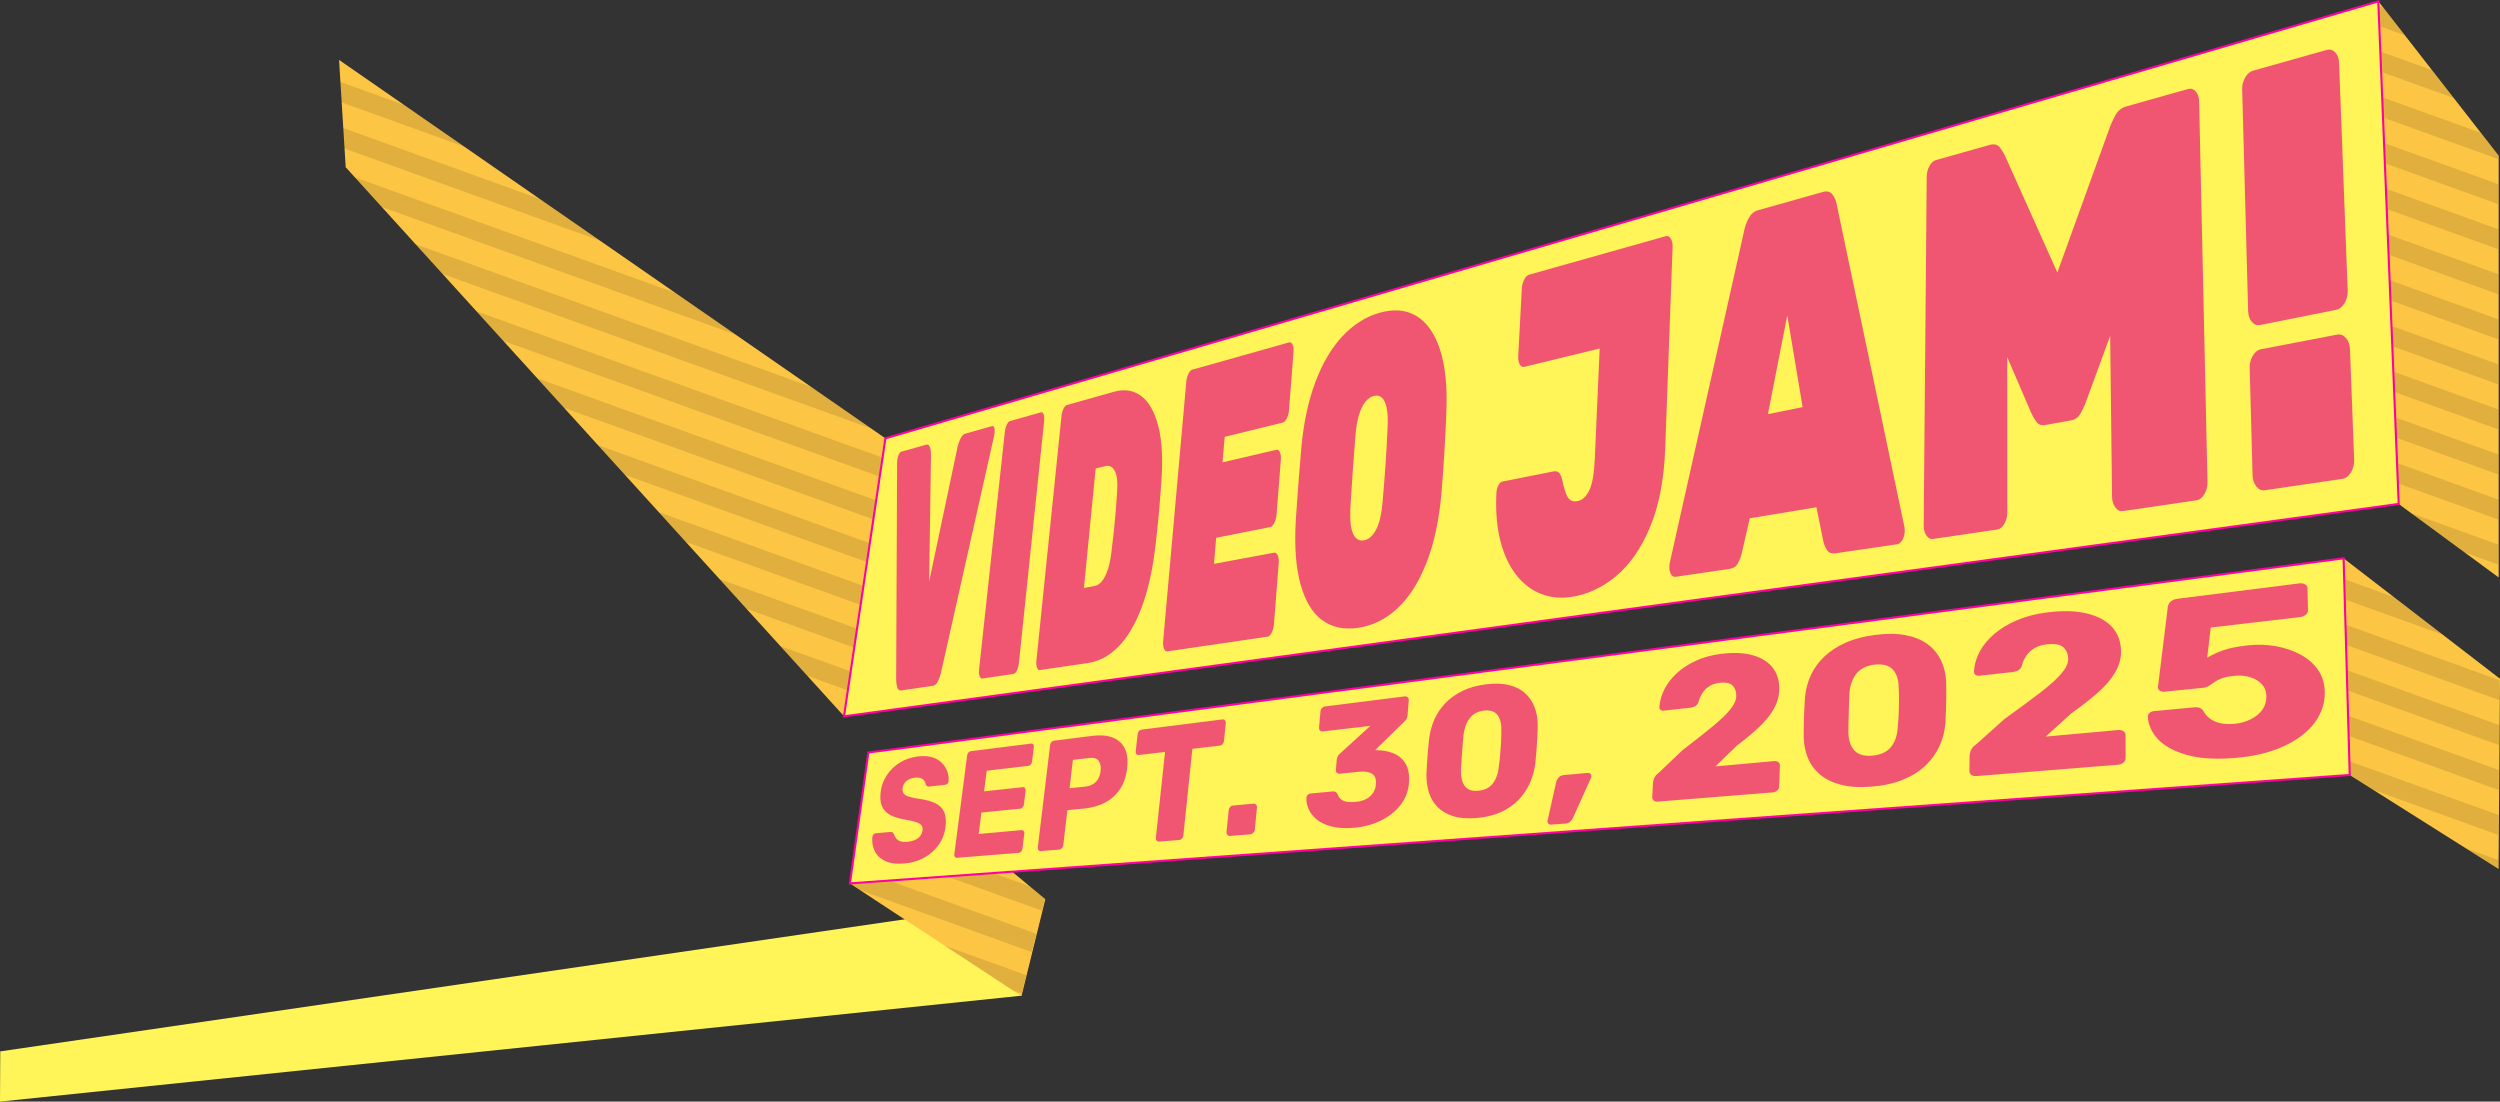
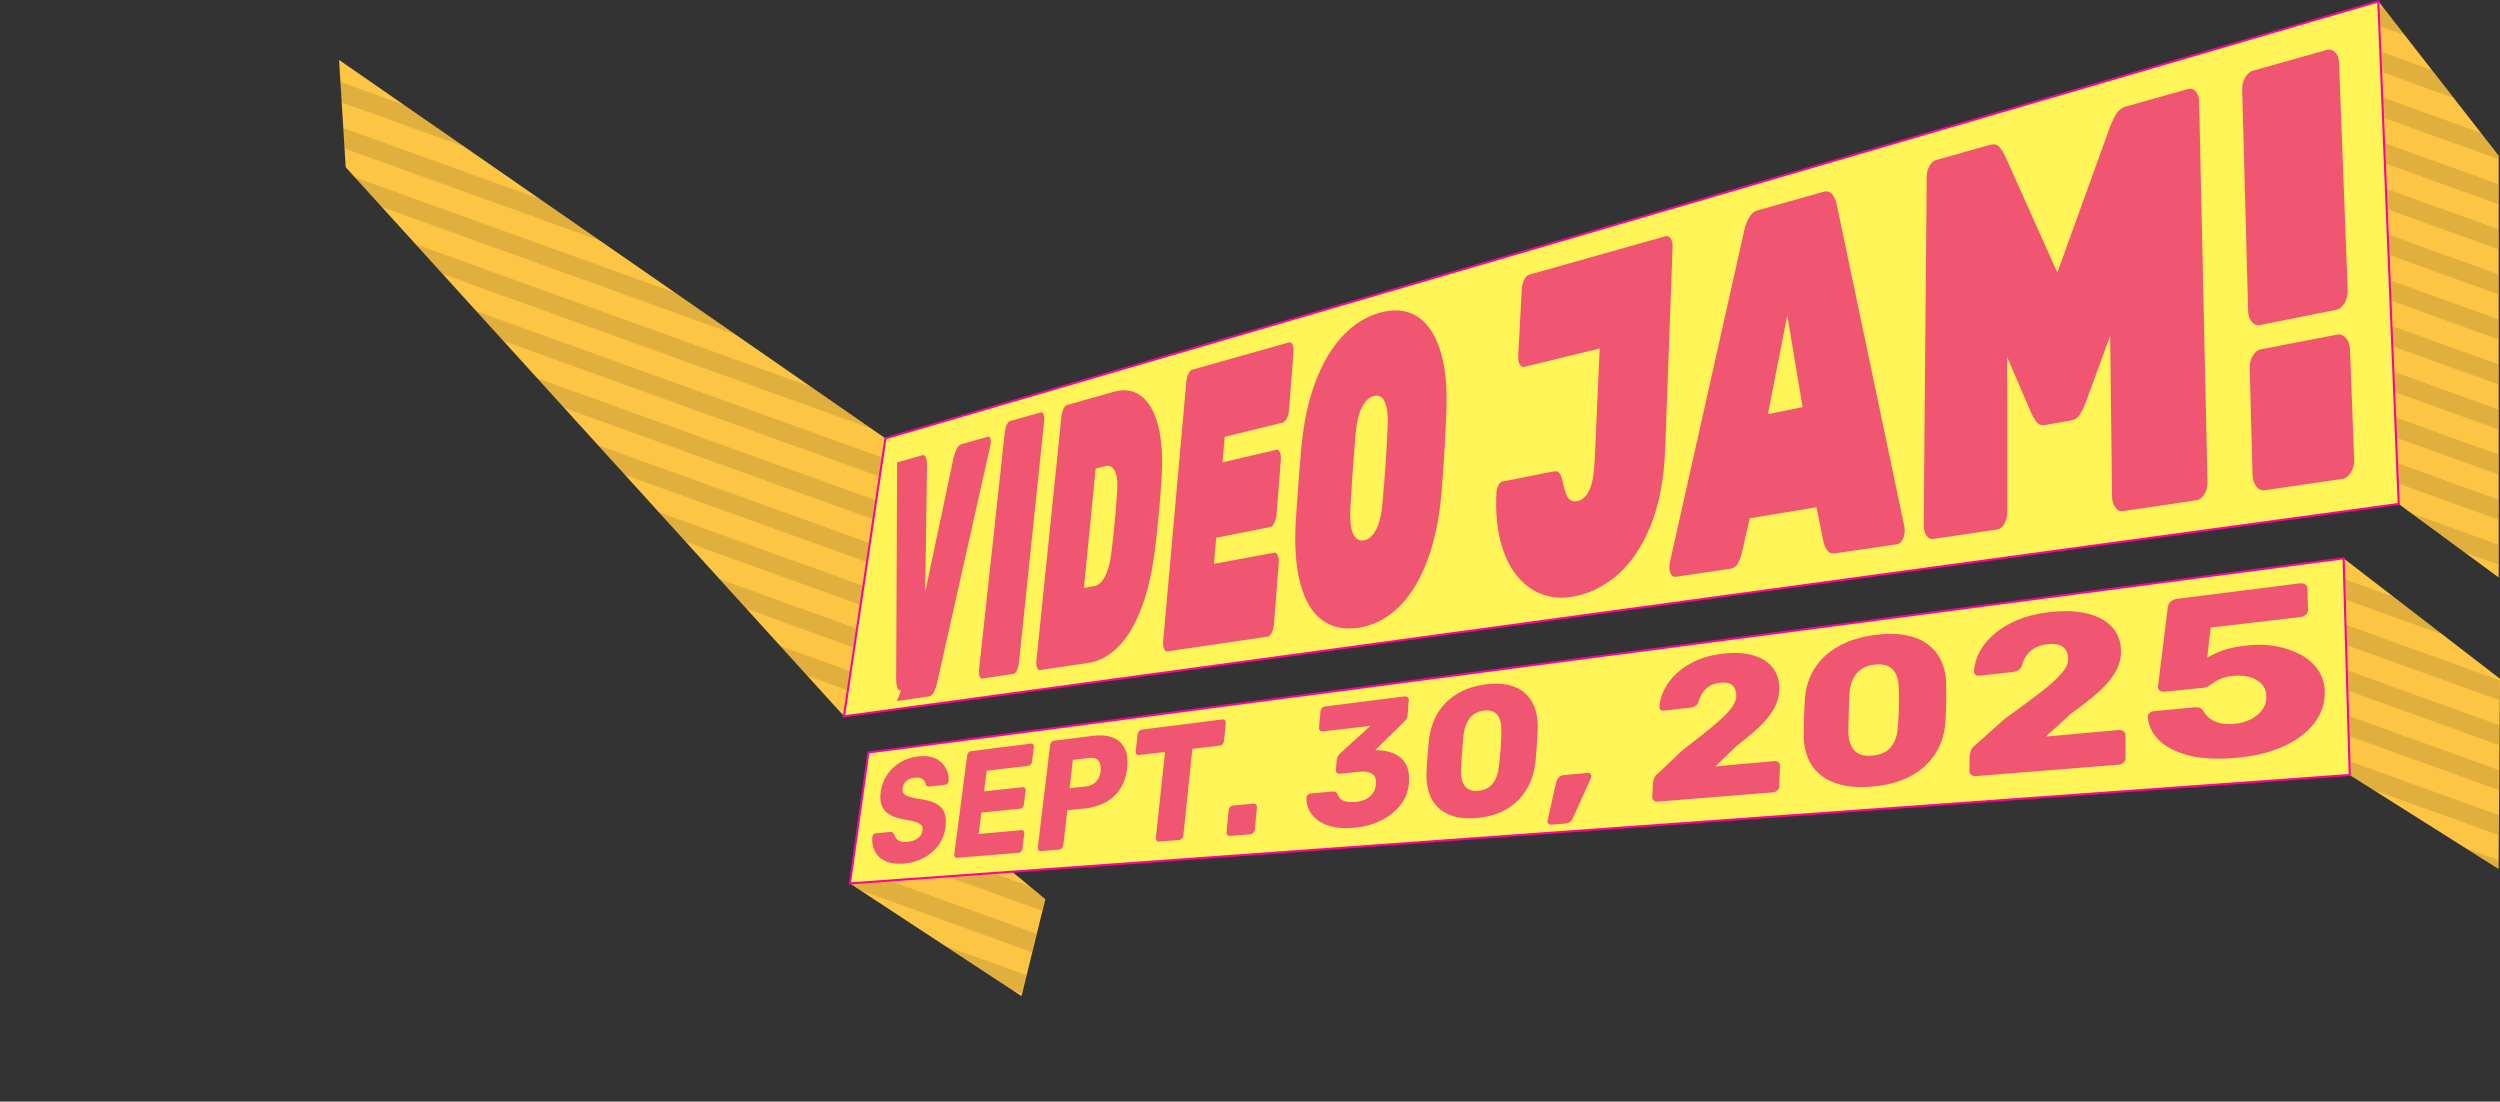
<svg xmlns="http://www.w3.org/2000/svg" id="Layer_2" data-name="Layer 2" viewBox="0 0 1201.05 529.22">
  <rect x="0" y="0" width="1201.05" height="529.22" fill="#333333" stroke="none" />
  <defs>
    <style>
      .cls-1 {
        fill: #000;
      }

      .cls-1, .cls-2, .cls-3, .cls-4, .cls-5, .cls-6 {
        stroke-width: 0px;
      }

      .cls-2 {
        fill: #f04d65;
      }

      .cls-7 {
        clip-path: url(#clippath-2);
      }

      .cls-8 {
        stroke: #ff00a7;
      }

      .cls-8, .cls-3 {
        fill: #fff558;
      }

      .cls-4 {
        fill: none;
      }

      .cls-9 {
        clip-path: url(#clippath-1);
      }

      .cls-10 {
        opacity: .11;
      }

      .cls-11 {
        clip-path: url(#clippath);
      }

      .cls-12 {
        clip-path: url(#clippath-3);
      }

      .cls-5 {
        fill: #fdc544;
      }

      .cls-6 {
        fill: #f05672;
      }
    </style>
    <clipPath id="clippath">
      <polygon class="cls-4" points="1142.57 .66 1152.38 242.1 1200.19 277.24 1200.19 74.61 1142.57 .66" />
    </clipPath>
    <clipPath id="clippath-1">
      <polygon class="cls-4" points="417.19 361.52 408.32 424.4 490.52 478.37 501.97 431.82 417.19 361.52" />
    </clipPath>
    <clipPath id="clippath-2">
      <polygon class="cls-4" points="425.38 210.58 405.46 344.14 165.87 80.16 162.68 28.61 425.38 210.58" />
    </clipPath>
    <clipPath id="clippath-3">
      <polygon class="cls-4" points="1125.9 268.22 1128.86 372.3 1200.13 417.28 1200.84 325.92 1125.9 268.22" />
    </clipPath>
  </defs>
  <g id="Layer_1-2" data-name="Layer 1">
    <g>
-       <polygon class="cls-3" points="490.52 478.37 501.97 431.82 .13 505.1 0 529.22 490.52 478.37" />
      <g>
        <g>
          <polygon class="cls-5" points="1142.79 .84 1152.59 242.27 1200.41 277.42 1200.41 74.79 1142.79 .84" />
          <polygon class="cls-5" points="417.41 361.69 408.53 424.58 490.74 478.55 502.19 432 417.41 361.69" />
          <polygon class="cls-5" points="425.6 210.76 405.68 344.31 166.08 80.34 162.89 28.79 425.6 210.76" />
          <polygon class="cls-5" points="1126.11 268.4 1129.07 372.48 1200.35 417.46 1201.05 326.1 1126.11 268.4" />
        </g>
        <g class="cls-10">
          <g class="cls-11">
+             <g>
+               <polygon class="cls-1" points="1100.09 -154.46 1542.64 5.09 1545.7 -3.41 1122.89 -155.86 700.07 -308.3 257.52 -467.86 254.46 -459.35 677.28 -306.91 1100.09 -154.46" />
+               <polygon class="cls-1" points="690.09 -280.64 690.09 -280.64 1093.19 -135.31 1535.73 24.25 1538.8 15.74 1115.98 -136.7 673.44 -296.26 270.34 -441.59 -172.2 -601.14 -175.27 -592.64 247.55 -440.2 690.09 -280.64" />
+               <polygon class="cls-1" points="683.19 -261.49 1086.28 -116.15 1528.82 43.4 1531.89 34.9 1109.07 -117.55 686.25 -269.99 263.44 -422.43 -179.11 -581.99 -182.17 -573.48 240.65 -421.04 683.19 -261.49" />
+               <polygon class="cls-1" points="656.56 -249.44 1099.1 -89.89 1521.92 62.56 1524.99 54.05 1082.44 -105.5 679.35 -250.84 236.81 -410.39 -186.01 -562.83 -189.08 -554.33 253.46 -394.77 656.56 -249.44" />
+               <polygon class="cls-1" points="649.65 -230.29 1092.19 -70.73 1515.01 81.71 1518.08 73.2 1075.54 -86.35 672.44 -231.68 249.62 -384.12 -192.92 -543.68 -195.99 -535.17 246.56 -375.62 649.65 -230.29" />
+               <polygon class="cls-1" points="655.56 -184.87 655.56 -184.87 1058.66 -39.53 1501.2 120.02 1504.27 111.51 1081.45 -40.93 638.91 -200.48 638.91 -200.48 235.81 -345.82 -206.73 -505.37 -209.8 -496.86 213.02 -344.42 655.56 -184.87" />
+               <polygon class="cls-1" points="628.93 -172.82 1071.48 -13.27 1494.29 139.18 1497.36 130.67 1054.82 -28.89 1054.82 -28.88 651.72 -174.22 228.91 -326.66 -213.64 -486.21 -216.7 -477.71 206.11 -325.27 628.93 -172.82" />
+               <polygon class="cls-1" points="641.75 -146.56 1044.85 -1.22 1487.39 158.33 1490.45 149.82 1067.64 -2.62 644.82 -155.06 222 -307.51 -220.54 -467.06 -223.61 -458.55 199.21 -306.11 641.75 -146.56" />
+               <polygon class="cls-1" points="634.85 -127.4 1037.94 17.93 1480.48 177.49 1483.55 168.98 1060.73 16.54 637.91 -135.91 215.09 -288.35 -227.45 -447.9 -230.52 -439.4 192.3 -286.96 634.85 -127.4" />
+               <polygon class="cls-1" points="608.21 -115.36 1050.76 44.2 1473.58 196.64 1476.64 188.13 1034.1 28.58 631.01 -116.75 208.19 -269.2 -234.36 -428.75 -237.42 -420.24 185.4 -267.8 608.21 -115.36" />
+               <polygon class="cls-1" points="621.03 -89.09 1043.85 63.35 1466.67 215.8 1469.74 207.29 1027.19 47.73 604.37 -104.71 604.37 -104.71 201.28 -250.04 -241.26 -409.6 -244.33 -401.09 198.21 -241.53 621.03 -89.09" />
+               <polygon class="cls-1" points="594.4 -77.05 1036.95 82.51 1459.76 234.95 1462.83 226.44 1020.29 66.89 617.19 -78.44 194.37 -230.89 -248.17 -390.44 -251.23 -381.93 191.31 -222.38 594.4 -77.05" />
+               <polygon class="cls-1" points="184.4 -203.22 587.5 -57.89 1010.31 94.55 1452.86 254.11 1455.92 245.6 1033.11 93.16 610.29 -59.29 167.74 -218.84 167.74 -218.84 -255.07 -371.29 -258.14 -362.78 184.4 -203.22 184.4 -203.22" />
+               <polygon class="cls-1" points="580.59 -38.74 1023.13 120.82 1023.13 120.82 1445.95 273.26 1449.02 264.75 1006.47 105.2 603.38 -40.13 180.56 -192.58 -261.98 -352.13 -265.05 -343.62 157.77 -191.18 580.59 -38.74" />
+               <polygon class="cls-1" points="593.41 -12.47 996.5 132.86 1439.05 292.42 1442.11 283.91 1019.29 131.47 596.48 -20.98 173.66 -173.42 -268.89 -332.98 -271.95 -324.47 150.87 -172.03 593.41 -12.47" />
+               <polygon class="cls-1" points="586.5 6.68 1009.32 159.13 1009.32 159.13 1432.14 311.57 1435.21 303.06 992.66 143.51 992.66 143.51 569.84 -8.93 147.03 -161.38 -275.79 -313.82 -278.86 -305.31 163.68 -145.76 586.5 6.68" />
+               <polygon class="cls-1" points="559.87 18.73 1002.41 178.28 1002.41 178.28 1425.23 330.73 1428.3 322.22 985.76 162.66 582.66 17.33 140.12 -142.22 -282.7 -294.67 -285.77 -286.16 156.78 -126.6 559.87 18.73" />
+               <polygon class="cls-1" points="552.97 37.88 995.51 197.44 1418.33 349.88 1421.39 341.37 978.85 181.82 575.76 36.49 133.21 -123.07 133.21 -123.07 -289.6 -275.51 -292.67 -267 149.87 -107.45 552.97 37.88" />
+               <polygon class="cls-1" points="565.78 64.15 988.6 216.59 988.6 216.59 1411.42 369.03 1414.49 360.53 971.94 200.97 971.94 200.97 549.13 48.53 146.03 -96.8 -296.51 -256.36 -299.58 -247.85 142.97 -88.29 565.78 64.15" />
+               <polygon class="cls-1" points="539.15 76.19 981.7 235.75 981.7 235.75 1404.51 388.19 1407.58 379.68 965.04 220.13 542.22 67.69 139.13 -77.65 -303.42 -237.2 -306.48 -228.69 116.33 -76.25 539.15 76.19" />
+               <polygon class="cls-1" points="551.97 102.46 551.97 102.46 974.79 254.9 1397.61 407.34 1400.68 398.84 958.13 239.28 958.13 239.28 535.31 86.84 132.22 -58.49 -310.32 -218.05 -313.39 -209.54 109.43 -57.1 551.97 102.46" />
+               <polygon class="cls-1" points="545.07 121.61 967.88 274.06 967.88 274.06 1390.7 426.5 1393.77 417.99 951.23 258.44 951.23 258.44 548.13 113.11 125.31 -39.34 -317.23 -198.89 -320.3 -190.38 102.52 -37.94 545.07 121.61" />
+               <polygon class="cls-1" points="538.16 140.77 538.16 140.77 941.25 286.1 1383.8 445.65 1386.86 437.15 964.04 284.71 521.5 125.15 521.5 125.15 98.68 -27.29 -324.14 -179.74 -327.2 -171.23 115.34 -11.68 538.16 140.77" />
+               <polygon class="cls-1" points="531.25 159.92 531.25 159.92 954.07 312.37 1376.89 464.81 1379.96 456.3 937.41 296.75 937.41 296.75 514.6 144.31 91.78 -8.14 -331.04 -160.58 -334.11 -152.07 108.43 7.48 531.25 159.92" />
+               <polygon class="cls-1" points="504.62 171.97 947.17 331.52 947.17 331.52 1369.98 483.96 1373.05 475.46 930.51 315.9 930.51 315.9 527.41 170.57 84.87 11.02 -337.95 -141.43 -341.01 -132.92 101.53 26.63 504.62 171.97" />
+               <polygon class="cls-1" points="517.44 198.23 517.44 198.23 940.26 350.68 1363.08 503.12 1366.14 494.61 923.6 335.06 500.78 182.62 500.78 182.62 97.69 37.28 -344.85 -122.27 -347.92 -113.76 94.62 45.79 517.44 198.23" />
+               <polygon class="cls-1" points="490.81 210.28 933.35 369.83 1356.17 522.27 1359.24 513.77 916.7 354.21 916.7 354.21 493.88 201.77 90.78 56.44 -351.76 -103.12 -354.83 -94.61 67.99 57.83 490.81 210.28" />
+               <polygon class="cls-1" points="80.81 84.1 503.63 236.54 906.72 381.87 1349.27 541.43 1352.33 532.92 929.51 380.48 486.97 220.93 486.97 220.93 64.15 68.48 -358.67 -83.96 -361.73 -75.46 80.81 84.1 80.81 84.1" />
+               <polygon class="cls-1" points="496.72 255.7 496.72 255.7 919.54 408.14 1342.36 560.58 1345.43 552.08 902.88 392.52 480.06 240.08 480.06 240.08 76.97 94.75 -365.57 -64.81 -368.64 -56.3 54.18 96.14 496.72 255.7" />
+               <polygon class="cls-1" points="67 122.41 489.82 274.85 912.63 427.3 1335.45 579.74 1338.52 571.23 895.98 411.68 895.98 411.68 492.88 266.35 50.34 106.79 50.34 106.79 -372.48 -45.65 -375.55 -37.15 67 122.41 67 122.41" />
+               <polygon class="cls-1" points="1311.89 583.28 1311.89 583.28 889.07 430.83 466.25 278.39 466.25 278.39 43.43 125.95 -379.38 -26.5 -382.45 -17.99 60.09 141.56 482.91 294.01 905.73 446.45 905.73 446.45 1328.55 598.89 1751.37 751.34 1754.43 742.83 1311.89 583.28" />
+               <polygon class="cls-1" points="882.16 449.99 459.35 297.55 459.35 297.55 36.53 145.1 -386.29 -7.34 -389.36 1.16 53.19 160.72 476 313.16 476 313.16 898.82 465.61 1301.92 610.94 1744.46 770.49 1747.53 761.99 1324.71 609.54 882.16 449.99" />
+               <polygon class="cls-1" points="1298.08 621.59 894.98 476.25 452.44 316.7 29.62 164.26 29.62 164.26 -393.2 11.81 -396.26 20.32 46.28 179.87 46.28 179.87 469.1 332.32 872.19 477.65 1314.73 637.2 1314.73 637.2 1737.55 789.65 1740.62 781.14 1298.08 621.59 1298.08 621.59" />
+               <polygon class="cls-1" points="1291.17 640.74 868.35 488.3 445.53 335.86 445.53 335.86 42.44 190.52 -400.1 30.97 -403.17 39.47 19.65 191.92 462.19 351.47 885.01 503.92 885.01 503.92 1307.83 656.36 1307.83 656.36 1730.65 808.8 1733.71 800.3 1291.17 640.74 1291.17 640.74" />
+               <polygon class="cls-1" points="854.54 526.61 431.72 374.17 8.9 221.72 8.9 221.72 -413.92 69.28 -416.98 77.78 25.56 237.34 25.56 237.34 448.38 389.78 871.2 542.23 871.2 542.23 1294.02 694.67 1297.08 686.16 854.54 526.61 854.54 526.61" />
+               <polygon class="cls-1" points="424.82 393.32 424.82 393.32 2 240.88 -420.82 88.43 -423.89 96.94 18.65 256.49 441.47 408.94 864.29 561.38 864.29 561.38 1287.11 713.82 1290.18 705.32 847.63 545.76 424.82 393.32" />
+               <polygon class="cls-1" points="417.91 412.47 -4.91 260.03 -4.91 260.03 -427.73 107.59 -430.79 116.09 11.75 275.65 434.57 428.09 434.57 428.09 837.66 573.42 1280.2 732.98 1283.27 724.47 840.73 564.92 417.91 412.47" />
+               <polygon class="cls-1" points="411 431.63 -11.82 279.19 -11.82 279.19 -434.63 126.74 -437.7 135.25 4.84 294.8 4.84 294.8 427.66 447.25 830.75 592.58 1273.3 752.13 1276.36 743.63 833.82 584.07 411 431.63" />
+               <polygon class="cls-1" points="826.92 603.23 423.82 457.9 -18.72 298.34 -441.54 145.9 -444.61 154.4 -2.06 313.96 401.03 459.29 843.57 618.85 843.57 618.85 1266.39 771.29 1269.46 762.78 826.92 603.23 826.92 603.23" />
+             </g>
+           </g>
+           <g class="cls-9">
+             <g>
+               <polygon class="cls-1" points="1173.72 -12.42 1616.26 147.13 1619.33 138.63 1196.51 -13.82 773.69 -166.26 331.15 -325.81 328.08 -317.31 750.9 -164.87 1173.72 -12.42" />
+               <polygon class="cls-1" points="763.72 -138.6 763.72 -138.6 1166.81 6.73 1609.36 166.29 1612.42 157.78 1189.61 5.34 747.06 -154.22 343.97 -299.55 -98.57 -459.1 -101.64 -450.6 321.18 -298.15 763.72 -138.6" />
+               <polygon class="cls-1" points="756.81 -119.44 1159.91 25.89 1602.45 185.44 1605.52 176.94 1182.7 24.49 759.88 -127.95 337.06 -280.39 -105.48 -439.95 -108.55 -431.44 314.27 -279 756.81 -119.44" />
+               <polygon class="cls-1" points="730.18 -107.4 1172.73 52.15 1595.55 204.6 1598.61 196.09 1156.07 36.54 752.98 -108.8 310.43 -268.35 -112.39 -420.79 -115.45 -412.29 327.09 -252.73 730.18 -107.4" />
+               <polygon class="cls-1" points="723.28 -88.25 1165.82 71.31 1588.64 223.75 1591.71 215.25 1149.16 55.69 746.07 -89.64 323.25 -242.08 -119.29 -401.64 -122.36 -393.13 320.18 -233.58 723.28 -88.25" />
+               <polygon class="cls-1" points="716.37 -69.09 1139.19 83.35 1581.73 242.91 1584.8 234.4 1161.98 81.96 739.16 -70.49 296.62 -230.04 -126.2 -382.48 -129.27 -373.98 313.28 -214.42 716.37 -69.09" />
+               <polygon class="cls-1" points="729.19 -42.82 729.19 -42.82 1132.28 102.51 1574.83 262.06 1577.89 253.56 1155.08 101.11 712.53 -58.44 712.53 -58.44 309.44 -203.77 -133.1 -363.33 -136.17 -354.82 286.65 -202.38 729.19 -42.82" />
+               <polygon class="cls-1" points="702.56 -30.78 1145.1 128.77 1567.92 281.22 1570.99 272.71 1128.44 113.16 1128.44 113.16 725.35 -32.18 302.53 -184.62 -140.01 -344.17 -143.08 -335.67 279.74 -183.22 702.56 -30.78" />
+               <polygon class="cls-1" points="715.38 -4.51 1118.47 140.82 1561.01 300.37 1564.08 291.87 1141.26 139.42 718.44 -13.02 295.63 -165.46 -146.92 -325.02 -149.98 -316.51 272.83 -164.07 715.38 -4.51" />
+               <polygon class="cls-1" points="708.47 14.64 1111.57 159.97 1554.11 319.53 1557.18 311.02 1134.36 158.58 711.54 6.13 288.72 -146.31 -153.82 -305.86 -156.89 -297.36 265.93 -144.91 708.47 14.64" />
+               <polygon class="cls-1" points="681.84 26.68 1124.38 186.24 1547.2 338.68 1550.27 330.18 1107.73 170.62 704.63 25.29 281.81 -127.15 -160.73 -286.71 -163.8 -278.2 259.02 -125.76 681.84 26.68" />
+               <polygon class="cls-1" points="694.66 52.95 1117.48 205.39 1540.3 357.84 1543.36 349.33 1100.82 189.78 678 37.33 678 37.33 274.91 -108 -167.64 -267.55 -170.7 -259.05 271.84 -99.49 694.66 52.95" />
+               <polygon class="cls-1" points="668.03 64.99 1110.57 224.55 1533.39 376.99 1536.46 368.49 1093.91 208.93 690.82 63.6 268 -88.84 -174.54 -248.4 -177.61 -239.89 264.93 -80.34 668.03 64.99" />
+               <polygon class="cls-1" points="258.03 -61.18 661.12 84.15 1083.94 236.59 1526.48 396.15 1529.55 387.64 1106.73 235.2 683.91 82.75 241.37 -76.8 241.37 -76.8 -181.45 -229.24 -184.51 -220.74 258.03 -61.18 258.03 -61.18" />
+               <polygon class="cls-1" points="654.22 103.3 1096.76 262.86 1096.76 262.86 1519.58 415.3 1522.64 406.8 1080.1 247.24 677.01 101.91 254.19 -50.53 -188.35 -210.09 -191.42 -201.58 231.4 -49.14 654.22 103.3" />
+               <polygon class="cls-1" points="667.03 129.57 1070.13 274.9 1512.67 434.46 1515.74 425.95 1092.92 273.51 670.1 121.06 247.28 -31.38 -195.26 -190.93 -198.33 -182.43 224.49 -29.98 667.03 129.57" />
+               <polygon class="cls-1" points="660.13 148.72 1082.95 301.17 1082.95 301.17 1505.77 453.61 1508.83 445.11 1066.29 285.55 1066.29 285.55 643.47 133.11 220.65 -19.34 -202.17 -171.78 -205.23 -163.27 237.31 -3.72 660.13 148.72" />
+               <polygon class="cls-1" points="633.5 160.77 1076.04 320.32 1076.04 320.32 1498.86 472.77 1501.93 464.26 1059.38 304.71 656.29 159.37 213.75 -.18 -209.07 -152.62 -212.14 -144.12 230.4 15.44 633.5 160.77" />
+               <polygon class="cls-1" points="626.59 179.92 1069.13 339.48 1491.95 491.92 1495.02 483.42 1052.48 323.86 649.38 178.53 206.84 18.97 206.84 18.97 -215.98 -133.47 -219.05 -124.96 223.5 34.59 626.59 179.92" />
+               <polygon class="cls-1" points="639.41 206.19 1062.23 358.63 1062.23 358.63 1485.05 511.08 1488.11 502.57 1045.57 343.02 1045.57 343.02 622.75 190.57 219.66 45.24 -222.88 -114.31 -225.95 -105.81 216.59 53.75 639.41 206.19" />
+               <polygon class="cls-1" points="612.78 218.23 1055.32 377.79 1055.32 377.79 1478.14 530.23 1481.21 521.73 1038.66 362.17 615.85 209.73 212.75 64.4 -229.79 -95.16 -232.86 -86.65 189.96 65.79 612.78 218.23" />
+               <polygon class="cls-1" points="618.69 263.65 1041.51 416.1 1041.51 416.1 1464.33 568.54 1467.4 560.04 1024.85 400.48 1024.85 400.48 621.76 255.15 198.94 102.71 -243.6 -56.85 -246.67 -48.34 176.15 104.1 618.69 263.65" />
+               <polygon class="cls-1" points="611.79 282.81 611.79 282.81 1014.88 428.14 1457.42 587.7 1460.49 579.19 1037.67 426.75 595.13 267.19 595.13 267.19 172.31 114.75 -250.51 -37.69 -253.58 -29.19 188.97 130.37 611.79 282.81" />
+               <polygon class="cls-1" points="604.88 301.96 604.88 301.96 1027.7 454.41 1450.52 606.85 1453.58 598.35 1011.04 438.79 1011.04 438.79 588.22 286.35 165.4 133.9 -257.42 -18.54 -260.48 -10.03 182.06 149.52 604.88 301.96" />
+               <polygon class="cls-1" points="578.25 314.01 1020.79 473.56 1020.79 473.56 1443.61 626.01 1446.68 617.5 1004.13 457.95 1004.13 457.95 601.04 312.61 158.5 153.06 -264.32 .62 -267.39 9.12 175.15 168.68 578.25 314.01" />
+               <polygon class="cls-1" points="591.07 340.27 591.07 340.27 1013.89 492.72 1436.7 645.16 1439.77 636.65 997.23 477.1 574.41 324.66 574.41 324.66 171.32 179.33 -271.23 19.77 -274.29 28.28 168.25 187.83 591.07 340.27" />
+               <polygon class="cls-1" points="564.44 352.32 1006.98 511.87 1429.8 664.32 1432.86 655.81 990.32 496.26 990.32 496.26 567.5 343.81 164.41 198.48 -278.13 38.93 -281.2 47.43 141.62 199.87 564.44 352.32" />
+               <polygon class="cls-1" points="154.44 226.14 577.26 378.58 980.35 523.92 1422.89 683.47 1425.96 674.96 1003.14 522.52 560.6 362.97 560.6 362.97 137.78 210.52 -285.04 58.08 -288.11 66.59 154.44 226.14 154.44 226.14" />
+               <polygon class="cls-1" points="570.35 397.74 570.35 397.74 993.17 550.18 1415.99 702.63 1419.05 694.12 976.51 534.57 553.69 382.12 553.69 382.12 150.6 236.79 -291.95 77.24 -295.01 85.74 127.81 238.18 570.35 397.74" />
+               <polygon class="cls-1" points="140.62 264.45 563.44 416.89 986.26 569.34 1409.08 721.78 1412.15 713.27 969.6 553.72 969.6 553.72 566.51 408.39 123.97 248.83 123.97 248.83 -298.85 96.39 -301.92 104.9 140.62 264.45 140.62 264.45" />
+               <polygon class="cls-1" points="1385.52 725.32 1385.52 725.32 962.7 572.87 539.88 420.43 539.88 420.43 117.06 267.99 -305.76 115.55 -308.82 124.05 133.72 283.61 556.54 436.05 979.36 588.49 979.36 588.49 1402.17 740.94 1824.99 893.38 1828.06 884.87 1385.52 725.32" />
+               <polygon class="cls-1" points="955.79 592.03 532.97 439.59 532.97 439.59 110.15 287.14 -312.66 134.7 -315.73 143.21 126.81 302.76 549.63 455.2 549.63 455.2 972.45 607.65 1375.54 752.98 1818.09 912.53 1821.15 904.03 1398.33 751.58 955.79 592.03" />
+               <polygon class="cls-1" points="1371.7 763.63 968.61 618.3 526.07 458.74 103.25 306.3 103.25 306.3 -319.57 153.86 -322.64 162.36 119.91 321.92 119.91 321.92 542.72 474.36 945.82 619.69 1388.36 779.25 1388.36 779.25 1811.18 931.69 1814.25 923.18 1371.7 763.63 1371.7 763.63" />
+               <polygon class="cls-1" points="1364.8 782.78 941.98 630.34 519.16 477.9 519.16 477.9 116.07 332.56 -326.48 173.01 -329.54 181.52 93.28 333.96 535.82 493.51 958.64 645.96 958.64 645.96 1381.45 798.4 1381.45 798.4 1804.27 950.84 1807.34 942.34 1364.8 782.78 1364.8 782.78" />
+               <polygon class="cls-1" points="935.07 649.49 512.25 497.05 89.44 344.61 89.44 344.61 -333.38 192.16 -336.45 200.67 106.09 360.23 509.19 505.56 951.73 665.11 1374.55 817.56 1797.37 970 1800.43 961.49 1357.89 801.94 935.07 649.49" />
+               <polygon class="cls-1" points="928.17 668.65 505.35 516.21 82.53 363.76 82.53 363.76 -340.29 211.32 -343.36 219.83 99.19 379.38 99.19 379.38 522.01 531.82 944.82 684.27 944.82 684.27 1367.64 836.71 1370.71 828.2 928.17 668.65 928.17 668.65" />
+               <polygon class="cls-1" points="498.44 535.36 498.44 535.36 75.62 382.92 -347.19 230.47 -350.26 238.98 92.28 398.54 515.1 550.98 937.92 703.42 937.92 703.42 1360.74 855.87 1363.8 847.36 921.26 687.8 498.44 535.36" />
+               <polygon class="cls-1" points="491.54 554.52 68.72 402.07 68.72 402.07 -354.1 249.63 -357.17 258.14 85.38 417.69 508.19 570.13 508.19 570.13 911.29 715.47 1353.83 875.02 1356.9 866.51 914.35 706.96 491.54 554.52" />
+               <polygon class="cls-1" points="900.54 745.27 497.45 599.94 54.91 440.38 -367.91 287.94 -370.98 296.45 71.56 456 474.66 601.33 917.2 760.89 917.2 760.89 1340.02 913.33 1343.08 904.82 900.54 745.27 900.54 745.27" />
+             </g>
+           </g>
+           <g class="cls-7">
            <g>
              <polygon class="cls-1" points="1100.09 -154.46 1542.64 5.09 1545.7 -3.41 1122.89 -155.86 700.07 -308.3 257.52 -467.86 254.46 -459.35 677.28 -306.91 1100.09 -154.46" />
              <polygon class="cls-1" points="690.09 -280.64 690.09 -280.64 1093.19 -135.31 1535.73 24.25 1538.8 15.74 1115.98 -136.7 673.44 -296.26 270.34 -441.59 -172.2 -601.14 -175.27 -592.64 247.55 -440.2 690.09 -280.64" />
              <polygon class="cls-1" points="683.19 -261.49 1086.28 -116.15 1528.82 43.4 1531.89 34.9 1109.07 -117.55 686.25 -269.99 263.44 -422.43 -179.11 -581.99 -182.17 -573.48 240.65 -421.04 683.19 -261.49" />
              <polygon class="cls-1" points="656.56 -249.44 1099.1 -89.89 1521.92 62.56 1524.99 54.05 1082.44 -105.5 679.35 -250.84 236.81 -410.39 -186.01 -562.83 -189.08 -554.33 253.46 -394.77 656.56 -249.44" />
              <polygon class="cls-1" points="649.65 -230.29 1092.19 -70.73 1515.01 81.71 1518.08 73.2 1075.54 -86.35 672.44 -231.68 249.62 -384.12 -192.92 -543.68 -195.99 -535.17 246.56 -375.62 649.65 -230.29" />
              <polygon class="cls-1" points="642.75 -211.13 1065.56 -58.69 1508.11 100.87 1511.17 92.36 1088.35 -60.08 665.54 -212.53 222.99 -372.08 -199.83 -524.52 -202.89 -516.02 239.65 -356.46 642.75 -211.13" />
              <polygon class="cls-1" points="655.56 -184.87 655.56 -184.87 1058.66 -39.53 1501.2 120.02 1504.27 111.51 1081.45 -40.93 638.91 -200.48 638.91 -200.48 235.81 -345.82 -206.73 -505.37 -209.8 -496.86 213.02 -344.42 655.56 -184.87" />
              <polygon class="cls-1" points="628.93 -172.82 1071.48 -13.27 1494.29 139.18 1497.36 130.67 1054.82 -28.89 1054.82 -28.88 651.72 -174.22 228.91 -326.66 -213.64 -486.21 -216.7 -477.71 206.11 -325.27 628.93 -172.82" />
              <polygon class="cls-1" points="641.75 -146.56 1044.85 -1.22 1487.39 158.33 1490.45 149.82 1067.64 -2.62 644.82 -155.06 222 -307.51 -220.54 -467.06 -223.61 -458.55 199.21 -306.11 641.75 -146.56" />
              <polygon class="cls-1" points="634.85 -127.4 1037.94 17.93 1480.48 177.49 1483.55 168.98 1060.73 16.54 637.91 -135.91 215.09 -288.35 -227.45 -447.9 -230.52 -439.4 192.3 -286.96 634.85 -127.4" />
              <polygon class="cls-1" points="608.21 -115.36 1050.76 44.2 1473.58 196.64 1476.64 188.13 1034.1 28.58 631.01 -116.75 208.19 -269.2 -234.36 -428.75 -237.42 -420.24 185.4 -267.8 608.21 -115.36" />
              <polygon class="cls-1" points="621.03 -89.09 1043.85 63.35 1466.67 215.8 1469.74 207.29 1027.19 47.73 604.37 -104.71 604.37 -104.71 201.28 -250.04 -241.26 -409.6 -244.33 -401.09 198.21 -241.53 621.03 -89.09" />
              <polygon class="cls-1" points="594.4 -77.05 1036.95 82.51 1459.76 234.95 1462.83 226.44 1020.29 66.89 617.19 -78.44 194.37 -230.89 -248.17 -390.44 -251.23 -381.93 191.31 -222.38 594.4 -77.05" />
              <polygon class="cls-1" points="184.4 -203.22 587.5 -57.89 1010.31 94.55 1452.86 254.11 1455.92 245.6 1033.11 93.16 610.29 -59.29 167.74 -218.84 167.74 -218.84 -255.07 -371.29 -258.14 -362.78 184.4 -203.22 184.4 -203.22" />
              <polygon class="cls-1" points="580.59 -38.74 1023.13 120.82 1023.13 120.82 1445.95 273.26 1449.02 264.75 1006.47 105.2 603.38 -40.13 180.56 -192.58 -261.98 -352.13 -265.05 -343.62 157.77 -191.18 580.59 -38.74" />
              <polygon class="cls-1" points="593.41 -12.47 996.5 132.86 1439.05 292.42 1442.11 283.91 1019.29 131.47 596.48 -20.98 173.66 -173.42 -268.89 -332.98 -271.95 -324.47 150.87 -172.03 593.41 -12.47" />
              <polygon class="cls-1" points="586.5 6.68 1009.32 159.13 1009.32 159.13 1432.14 311.57 1435.21 303.06 992.66 143.51 992.66 143.51 569.84 -8.93 147.03 -161.38 -275.79 -313.82 -278.86 -305.31 163.68 -145.76 586.5 6.68" />
              <polygon class="cls-1" points="559.87 18.73 1002.41 178.28 1002.41 178.28 1425.23 330.73 1428.3 322.22 985.76 162.66 582.66 17.33 140.12 -142.22 -282.7 -294.67 -285.77 -286.16 156.78 -126.6 559.87 18.73" />
              <polygon class="cls-1" points="552.97 37.88 995.51 197.44 1418.33 349.88 1421.39 341.37 978.85 181.82 575.76 36.49 133.21 -123.07 133.21 -123.07 -289.6 -275.51 -292.67 -267 149.87 -107.45 552.97 37.88" />
              <polygon class="cls-1" points="565.78 64.15 988.6 216.59 988.6 216.59 1411.42 369.03 1414.49 360.53 971.94 200.97 971.94 200.97 549.13 48.53 146.03 -96.8 -296.51 -256.36 -299.58 -247.85 142.97 -88.29 565.78 64.15" />
              <polygon class="cls-1" points="539.15 76.19 981.7 235.75 981.7 235.75 1404.51 388.19 1407.58 379.68 965.04 220.13 542.22 67.69 139.13 -77.65 -303.42 -237.2 -306.48 -228.69 116.33 -76.25 539.15 76.19" />
              <polygon class="cls-1" points="551.97 102.46 551.97 102.46 974.79 254.9 1397.61 407.34 1400.68 398.84 958.13 239.28 958.13 239.28 535.31 86.84 132.22 -58.49 -310.32 -218.05 -313.39 -209.54 109.43 -57.1 551.97 102.46" />
              <polygon class="cls-1" points="545.07 121.61 967.88 274.06 967.88 274.06 1390.7 426.5 1393.77 417.99 951.23 258.44 951.23 258.44 548.13 113.11 125.31 -39.34 -317.23 -198.89 -320.3 -190.38 102.52 -37.94 545.07 121.61" />
              <polygon class="cls-1" points="538.16 140.77 538.16 140.77 941.25 286.1 1383.8 445.65 1386.86 437.15 964.04 284.71 521.5 125.15 521.5 125.15 98.68 -27.29 -324.14 -179.74 -327.2 -171.23 115.34 -11.68 538.16 140.77" />
              <polygon class="cls-1" points="531.25 159.92 531.25 159.92 954.07 312.37 1376.89 464.81 1379.96 456.3 937.41 296.75 937.41 296.75 514.6 144.31 91.78 -8.14 -331.04 -160.58 -334.11 -152.07 108.43 7.48 531.25 159.92" />
              <polygon class="cls-1" points="504.62 171.97 947.17 331.52 947.17 331.52 1369.98 483.96 1373.05 475.46 930.51 315.9 930.51 315.9 527.41 170.57 84.87 11.02 -337.95 -141.43 -341.01 -132.92 101.53 26.63 504.62 171.97" />
              <polygon class="cls-1" points="517.44 198.23 517.44 198.23 940.26 350.68 1363.08 503.12 1366.14 494.61 923.6 335.06 500.78 182.62 500.78 182.62 97.69 37.28 -344.85 -122.27 -347.92 -113.76 94.62 45.79 517.44 198.23" />
              <polygon class="cls-1" points="490.81 210.28 933.35 369.83 1356.17 522.27 1359.24 513.77 916.7 354.21 916.7 354.21 493.88 201.77 90.78 56.44 -351.76 -103.12 -354.83 -94.61 67.99 57.83 490.81 210.28" />
              <polygon class="cls-1" points="80.81 84.1 503.63 236.54 906.72 381.87 1349.27 541.43 1352.33 532.92 929.51 380.48 486.97 220.93 486.97 220.93 64.15 68.48 -358.67 -83.96 -361.73 -75.46 80.81 84.1 80.81 84.1" />
              <polygon class="cls-1" points="496.72 255.7 496.72 255.7 919.54 408.14 1342.36 560.58 1345.43 552.08 902.88 392.52 480.06 240.08 480.06 240.08 76.97 94.75 -365.57 -64.81 -368.64 -56.3 54.18 96.14 496.72 255.7" />
              <polygon class="cls-1" points="67 122.41 489.82 274.85 912.63 427.3 1335.45 579.74 1338.52 571.23 895.98 411.68 895.98 411.68 492.88 266.35 50.34 106.79 50.34 106.79 -372.48 -45.65 -375.55 -37.15 67 122.41 67 122.41" />
              <polygon class="cls-1" points="1311.89 583.28 1311.89 583.28 889.07 430.83 466.25 278.39 466.25 278.39 43.43 125.95 -379.38 -26.5 -382.45 -17.99 60.09 141.56 482.91 294.01 905.73 446.45 905.73 446.45 1328.55 598.89 1751.37 751.34 1754.43 742.83 1311.89 583.28" />
              <polygon class="cls-1" points="882.16 449.99 459.35 297.55 459.35 297.55 36.53 145.1 -386.29 -7.34 -389.36 1.16 53.19 160.72 476 313.16 476 313.16 898.82 465.61 1301.92 610.94 1744.46 770.49 1747.53 761.99 1324.71 609.54 882.16 449.99" />
              <polygon class="cls-1" points="1298.08 621.59 894.98 476.25 452.44 316.7 29.62 164.26 29.62 164.26 -393.2 11.81 -396.26 20.32 46.28 179.87 46.28 179.87 469.1 332.32 872.19 477.65 1314.73 637.2 1314.73 637.2 1737.55 789.65 1740.62 781.14 1298.08 621.59 1298.08 621.59" />
              <polygon class="cls-1" points="1291.17 640.74 868.35 488.3 445.53 335.86 445.53 335.86 42.44 190.52 -400.1 30.97 -403.17 39.47 19.65 191.92 462.19 351.47 885.01 503.92 885.01 503.92 1307.83 656.36 1307.83 656.36 1730.65 808.8 1733.71 800.3 1291.17 640.74 1291.17 640.74" />
              <polygon class="cls-1" points="861.45 507.45 438.63 355.01 15.81 202.57 15.81 202.57 -407.01 50.12 -410.08 58.63 32.47 218.18 435.56 363.52 878.1 523.07 1300.92 675.51 1723.74 827.96 1726.81 819.45 1284.26 659.9 861.45 507.45" />
              <polygon class="cls-1" points="854.54 526.61 431.72 374.17 8.9 221.72 8.9 221.72 -413.92 69.28 -416.98 77.78 25.56 237.34 25.56 237.34 448.38 389.78 871.2 542.23 871.2 542.23 1294.02 694.67 1297.08 686.16 854.54 526.61 854.54 526.61" />
              <polygon class="cls-1" points="424.82 393.32 424.82 393.32 2 240.88 -420.82 88.43 -423.89 96.94 18.65 256.49 441.47 408.94 864.29 561.38 864.29 561.38 1287.11 713.82 1290.18 705.32 847.63 545.76 424.82 393.32" />
              <polygon class="cls-1" points="417.91 412.47 -4.91 260.03 -4.91 260.03 -427.73 107.59 -430.79 116.09 11.75 275.65 434.57 428.09 434.57 428.09 837.66 573.42 1280.2 732.98 1283.27 724.47 840.73 564.92 417.91 412.47" />
              <polygon class="cls-1" points="411 431.63 -11.82 279.19 -11.82 279.19 -434.63 126.74 -437.7 135.25 4.84 294.8 4.84 294.8 427.66 447.25 830.75 592.58 1273.3 752.13 1276.36 743.63 833.82 584.07 411 431.63" />
              <polygon class="cls-1" points="826.92 603.23 423.82 457.9 -18.72 298.34 -441.54 145.9 -444.61 154.4 -2.06 313.96 401.03 459.29 843.57 618.85 843.57 618.85 1266.39 771.29 1269.46 762.78 826.92 603.23 826.92 603.23" />
            </g>
          </g>
-           <g class="cls-9">
-             <g>
-               <polygon class="cls-1" points="1173.72 -12.42 1616.26 147.13 1619.33 138.63 1196.51 -13.82 773.69 -166.26 331.15 -325.81 328.08 -317.31 750.9 -164.87 1173.72 -12.42" />
-               <polygon class="cls-1" points="763.72 -138.6 763.72 -138.6 1166.81 6.73 1609.36 166.29 1612.42 157.78 1189.61 5.34 747.06 -154.22 343.97 -299.55 -98.57 -459.1 -101.64 -450.6 321.18 -298.15 763.72 -138.6" />
-               <polygon class="cls-1" points="756.81 -119.44 1159.91 25.89 1602.45 185.44 1605.52 176.94 1182.7 24.49 759.88 -127.95 337.06 -280.39 -105.48 -439.95 -108.55 -431.44 314.27 -279 756.81 -119.44" />
-               <polygon class="cls-1" points="730.18 -107.4 1172.73 52.15 1595.55 204.6 1598.61 196.09 1156.07 36.54 752.98 -108.8 310.43 -268.35 -112.39 -420.79 -115.45 -412.29 327.09 -252.73 730.18 -107.4" />
-               <polygon class="cls-1" points="723.28 -88.25 1165.82 71.31 1588.64 223.75 1591.71 215.25 1149.16 55.69 746.07 -89.64 323.25 -242.08 -119.29 -401.64 -122.36 -393.13 320.18 -233.58 723.28 -88.25" />
-               <polygon class="cls-1" points="716.37 -69.09 1139.19 83.35 1581.73 242.91 1584.8 234.4 1161.98 81.96 739.16 -70.49 296.62 -230.04 -126.2 -382.48 -129.27 -373.98 313.28 -214.42 716.37 -69.09" />
-               <polygon class="cls-1" points="729.19 -42.82 729.19 -42.82 1132.28 102.51 1574.83 262.06 1577.89 253.56 1155.08 101.11 712.53 -58.44 712.53 -58.44 309.44 -203.77 -133.1 -363.33 -136.17 -354.82 286.65 -202.38 729.19 -42.82" />
-               <polygon class="cls-1" points="702.56 -30.78 1145.1 128.77 1567.92 281.22 1570.99 272.71 1128.44 113.16 1128.44 113.16 725.35 -32.18 302.53 -184.62 -140.01 -344.17 -143.08 -335.67 279.74 -183.22 702.56 -30.78" />
-               <polygon class="cls-1" points="715.38 -4.51 1118.47 140.82 1561.01 300.37 1564.08 291.87 1141.26 139.42 718.44 -13.02 295.63 -165.46 -146.92 -325.02 -149.98 -316.51 272.83 -164.07 715.38 -4.51" />
-               <polygon class="cls-1" points="708.47 14.64 1111.57 159.97 1554.11 319.53 1557.18 311.02 1134.36 158.58 711.54 6.13 288.72 -146.31 -153.82 -305.86 -156.89 -297.36 265.93 -144.91 708.47 14.64" />
-               <polygon class="cls-1" points="681.84 26.68 1124.38 186.24 1547.2 338.68 1550.27 330.18 1107.73 170.62 704.63 25.29 281.81 -127.15 -160.73 -286.71 -163.8 -278.2 259.02 -125.76 681.84 26.68" />
-               <polygon class="cls-1" points="694.66 52.95 1117.48 205.39 1540.3 357.84 1543.36 349.33 1100.82 189.78 678 37.33 678 37.33 274.91 -108 -167.64 -267.55 -170.7 -259.05 271.84 -99.49 694.66 52.95" />
-               <polygon class="cls-1" points="668.03 64.99 1110.57 224.55 1533.39 376.99 1536.46 368.49 1093.91 208.93 690.82 63.6 268 -88.84 -174.54 -248.4 -177.61 -239.89 264.93 -80.34 668.03 64.99" />
-               <polygon class="cls-1" points="258.03 -61.18 661.12 84.15 1083.94 236.59 1526.48 396.15 1529.55 387.64 1106.73 235.2 683.91 82.75 241.37 -76.8 241.37 -76.8 -181.45 -229.24 -184.51 -220.74 258.03 -61.18 258.03 -61.18" />
-               <polygon class="cls-1" points="654.22 103.3 1096.76 262.86 1096.76 262.86 1519.58 415.3 1522.64 406.8 1080.1 247.24 677.01 101.91 254.19 -50.53 -188.35 -210.09 -191.42 -201.58 231.4 -49.14 654.22 103.3" />
-               <polygon class="cls-1" points="667.03 129.57 1070.13 274.9 1512.67 434.46 1515.74 425.95 1092.92 273.51 670.1 121.06 247.28 -31.38 -195.26 -190.93 -198.33 -182.43 224.49 -29.98 667.03 129.57" />
-               <polygon class="cls-1" points="660.13 148.72 1082.95 301.17 1082.95 301.17 1505.77 453.61 1508.83 445.11 1066.29 285.55 1066.29 285.55 643.47 133.11 220.65 -19.34 -202.17 -171.78 -205.23 -163.27 237.31 -3.72 660.13 148.72" />
-               <polygon class="cls-1" points="633.5 160.77 1076.04 320.32 1076.04 320.32 1498.86 472.77 1501.93 464.26 1059.38 304.71 656.29 159.37 213.75 -.18 -209.07 -152.62 -212.14 -144.12 230.4 15.44 633.5 160.77" />
-               <polygon class="cls-1" points="626.59 179.92 1069.13 339.48 1491.95 491.92 1495.02 483.42 1052.48 323.86 649.38 178.53 206.84 18.97 206.84 18.97 -215.98 -133.47 -219.05 -124.96 223.5 34.59 626.59 179.92" />
-               <polygon class="cls-1" points="639.41 206.19 1062.23 358.63 1062.23 358.63 1485.05 511.08 1488.11 502.57 1045.57 343.02 1045.57 343.02 622.75 190.57 219.66 45.24 -222.88 -114.31 -225.95 -105.81 216.59 53.75 639.41 206.19" />
-               <polygon class="cls-1" points="612.78 218.23 1055.32 377.79 1055.32 377.79 1478.14 530.23 1481.21 521.73 1038.66 362.17 615.85 209.73 212.75 64.4 -229.79 -95.16 -232.86 -86.65 189.96 65.79 612.78 218.23" />
-               <polygon class="cls-1" points="625.6 244.5 625.6 244.5 1048.42 396.94 1471.23 549.39 1474.3 540.88 1031.76 381.33 1031.76 381.33 608.94 228.88 205.85 83.55 -236.7 -76 -239.76 -67.5 183.05 84.94 625.6 244.5" />
-               <polygon class="cls-1" points="618.69 263.65 1041.51 416.1 1041.51 416.1 1464.33 568.54 1467.4 560.04 1024.85 400.48 1024.85 400.48 621.76 255.15 198.94 102.71 -243.6 -56.85 -246.67 -48.34 176.15 104.1 618.69 263.65" />
-               <polygon class="cls-1" points="611.79 282.81 611.79 282.81 1014.88 428.14 1457.42 587.7 1460.49 579.19 1037.67 426.75 595.13 267.19 595.13 267.19 172.31 114.75 -250.51 -37.69 -253.58 -29.19 188.97 130.37 611.79 282.81" />
-               <polygon class="cls-1" points="604.88 301.96 604.88 301.96 1027.7 454.41 1450.52 606.85 1453.58 598.35 1011.04 438.79 1011.04 438.79 588.22 286.35 165.4 133.9 -257.42 -18.54 -260.48 -10.03 182.06 149.52 604.88 301.96" />
-               <polygon class="cls-1" points="578.25 314.01 1020.79 473.56 1020.79 473.56 1443.61 626.01 1446.68 617.5 1004.13 457.95 1004.13 457.95 601.04 312.61 158.5 153.06 -264.32 .62 -267.39 9.12 175.15 168.68 578.25 314.01" />
-               <polygon class="cls-1" points="591.07 340.27 591.07 340.27 1013.89 492.72 1436.7 645.16 1439.77 636.65 997.23 477.1 574.41 324.66 574.41 324.66 171.32 179.33 -271.23 19.77 -274.29 28.28 168.25 187.83 591.07 340.27" />
-               <polygon class="cls-1" points="564.44 352.32 1006.98 511.87 1429.8 664.32 1432.86 655.81 990.32 496.26 990.32 496.26 567.5 343.81 164.41 198.48 -278.13 38.93 -281.2 47.43 141.62 199.87 564.44 352.32" />
-               <polygon class="cls-1" points="154.44 226.14 577.26 378.58 980.35 523.92 1422.89 683.47 1425.96 674.96 1003.14 522.52 560.6 362.97 560.6 362.97 137.78 210.52 -285.04 58.08 -288.11 66.59 154.44 226.14 154.44 226.14" />
-               <polygon class="cls-1" points="570.35 397.74 570.35 397.74 993.17 550.18 1415.99 702.63 1419.05 694.12 976.51 534.57 553.69 382.12 553.69 382.12 150.6 236.79 -291.95 77.24 -295.01 85.74 127.81 238.18 570.35 397.74" />
-               <polygon class="cls-1" points="140.62 264.45 563.44 416.89 986.26 569.34 1409.08 721.78 1412.15 713.27 969.6 553.72 969.6 553.72 566.51 408.39 123.97 248.83 123.97 248.83 -298.85 96.39 -301.92 104.9 140.62 264.45 140.62 264.45" />
-               <polygon class="cls-1" points="1385.52 725.32 1385.52 725.32 962.7 572.87 539.88 420.43 539.88 420.43 117.06 267.99 -305.76 115.55 -308.82 124.05 133.72 283.61 556.54 436.05 979.36 588.49 979.36 588.49 1402.17 740.94 1824.99 893.38 1828.06 884.87 1385.52 725.32" />
-               <polygon class="cls-1" points="955.79 592.03 532.97 439.59 532.97 439.59 110.15 287.14 -312.66 134.7 -315.73 143.21 126.81 302.76 549.63 455.2 549.63 455.2 972.45 607.65 1375.54 752.98 1818.09 912.53 1821.15 904.03 1398.33 751.58 955.79 592.03" />
-               <polygon class="cls-1" points="1371.7 763.63 968.61 618.3 526.07 458.74 103.25 306.3 103.25 306.3 -319.57 153.86 -322.64 162.36 119.91 321.92 119.91 321.92 542.72 474.36 945.82 619.69 1388.36 779.25 1388.36 779.25 1811.18 931.69 1814.25 923.18 1371.7 763.63 1371.7 763.63" />
-               <polygon class="cls-1" points="1364.8 782.78 941.98 630.34 519.16 477.9 519.16 477.9 116.07 332.56 -326.48 173.01 -329.54 181.52 93.28 333.96 535.82 493.51 958.64 645.96 958.64 645.96 1381.45 798.4 1381.45 798.4 1804.27 950.84 1807.34 942.34 1364.8 782.78 1364.8 782.78" />
-               <polygon class="cls-1" points="935.07 649.49 512.25 497.05 89.44 344.61 89.44 344.61 -333.38 192.16 -336.45 200.67 106.09 360.23 509.19 505.56 951.73 665.11 1374.55 817.56 1797.37 970 1800.43 961.49 1357.89 801.94 935.07 649.49" />
-               <polygon class="cls-1" points="928.17 668.65 505.35 516.21 82.53 363.76 82.53 363.76 -340.29 211.32 -343.36 219.83 99.19 379.38 99.19 379.38 522.01 531.82 944.82 684.27 944.82 684.27 1367.64 836.71 1370.71 828.2 928.17 668.65 928.17 668.65" />
-               <polygon class="cls-1" points="498.44 535.36 498.44 535.36 75.62 382.92 -347.19 230.47 -350.26 238.98 92.28 398.54 515.1 550.98 937.92 703.42 937.92 703.42 1360.74 855.87 1363.8 847.36 921.26 687.8 498.44 535.36" />
-               <polygon class="cls-1" points="491.54 554.52 68.72 402.07 68.72 402.07 -354.1 249.63 -357.17 258.14 85.38 417.69 508.19 570.13 508.19 570.13 911.29 715.47 1353.83 875.02 1356.9 866.51 914.35 706.96 491.54 554.52" />
-               <polygon class="cls-1" points="484.63 573.67 61.81 421.23 61.81 421.23 -361.01 268.78 -364.07 277.29 78.47 436.85 78.47 436.85 501.29 589.29 904.38 734.62 1346.92 894.18 1349.99 885.67 907.45 726.11 484.63 573.67" />
-               <polygon class="cls-1" points="900.54 745.27 497.45 599.94 54.91 440.38 -367.91 287.94 -370.98 296.45 71.56 456 474.66 601.33 917.2 760.89 917.2 760.89 1340.02 913.33 1343.08 904.82 900.54 745.27 900.54 745.27" />
-             </g>
-           </g>
-           <g class="cls-7">
+           <g class="cls-12">
            <g>
              <polygon class="cls-1" points="1100.09 -154.46 1542.64 5.09 1545.7 -3.41 1122.89 -155.86 700.07 -308.3 257.52 -467.86 254.46 -459.35 677.28 -306.91 1100.09 -154.46" />
              <polygon class="cls-1" points="690.09 -280.64 690.09 -280.64 1093.19 -135.31 1535.73 24.25 1538.8 15.74 1115.98 -136.7 673.44 -296.26 270.34 -441.59 -172.2 -601.14 -175.27 -592.64 247.55 -440.2 690.09 -280.64" />
              <polygon class="cls-1" points="683.19 -261.49 1086.28 -116.15 1528.82 43.4 1531.89 34.9 1109.07 -117.55 686.25 -269.99 263.44 -422.43 -179.11 -581.99 -182.17 -573.48 240.65 -421.04 683.19 -261.49" />
              <polygon class="cls-1" points="656.56 -249.44 1099.1 -89.89 1521.92 62.56 1524.99 54.05 1082.44 -105.5 679.35 -250.84 236.81 -410.39 -186.01 -562.83 -189.08 -554.33 253.46 -394.77 656.56 -249.44" />
              <polygon class="cls-1" points="649.65 -230.29 1092.19 -70.73 1515.01 81.71 1518.08 73.2 1075.54 -86.35 672.44 -231.68 249.62 -384.12 -192.92 -543.68 -195.99 -535.17 246.56 -375.62 649.65 -230.29" />
              <polygon class="cls-1" points="642.75 -211.13 1065.56 -58.69 1508.11 100.87 1511.17 92.36 1088.35 -60.08 665.54 -212.53 222.99 -372.08 -199.83 -524.52 -202.89 -516.02 239.65 -356.46 642.75 -211.13" />
              <polygon class="cls-1" points="655.56 -184.87 655.56 -184.87 1058.66 -39.53 1501.2 120.02 1504.27 111.51 1081.45 -40.93 638.91 -200.48 638.91 -200.48 235.81 -345.82 -206.73 -505.37 -209.8 -496.86 213.02 -344.42 655.56 -184.87" />
              <polygon class="cls-1" points="628.93 -172.82 1071.48 -13.27 1494.29 139.18 1497.36 130.67 1054.82 -28.89 1054.82 -28.88 651.72 -174.22 228.91 -326.66 -213.64 -486.21 -216.7 -477.71 206.11 -325.27 628.93 -172.82" />
              <polygon class="cls-1" points="641.75 -146.56 1044.85 -1.22 1487.39 158.33 1490.45 149.82 1067.64 -2.62 644.82 -155.06 222 -307.51 -220.54 -467.06 -223.61 -458.55 199.21 -306.11 641.75 -146.56" />
              <polygon class="cls-1" points="634.85 -127.4 1037.94 17.93 1480.48 177.49 1483.55 168.98 1060.73 16.54 637.91 -135.91 215.09 -288.35 -227.45 -447.9 -230.52 -439.4 192.3 -286.96 634.85 -127.4" />
              <polygon class="cls-1" points="608.21 -115.36 1050.76 44.2 1473.58 196.64 1476.64 188.13 1034.1 28.58 631.01 -116.75 208.19 -269.2 -234.36 -428.75 -237.42 -420.24 185.4 -267.8 608.21 -115.36" />
              <polygon class="cls-1" points="621.03 -89.09 1043.85 63.35 1466.67 215.8 1469.74 207.29 1027.19 47.73 604.37 -104.71 604.37 -104.71 201.28 -250.04 -241.26 -409.6 -244.33 -401.09 198.21 -241.53 621.03 -89.09" />
              <polygon class="cls-1" points="594.4 -77.05 1036.95 82.51 1459.76 234.95 1462.83 226.44 1020.29 66.89 617.19 -78.44 194.37 -230.89 -248.17 -390.44 -251.23 -381.93 191.31 -222.38 594.4 -77.05" />
              <polygon class="cls-1" points="184.4 -203.22 587.5 -57.89 1010.31 94.55 1452.86 254.11 1455.92 245.6 1033.11 93.16 610.29 -59.29 167.74 -218.84 167.74 -218.84 -255.07 -371.29 -258.14 -362.78 184.4 -203.22 184.4 -203.22" />
              <polygon class="cls-1" points="580.59 -38.74 1023.13 120.82 1023.13 120.82 1445.95 273.26 1449.02 264.75 1006.47 105.2 603.38 -40.13 180.56 -192.58 -261.98 -352.13 -265.05 -343.62 157.77 -191.18 580.59 -38.74" />
              <polygon class="cls-1" points="593.41 -12.47 996.5 132.86 1439.05 292.42 1442.11 283.91 1019.29 131.47 596.48 -20.98 173.66 -173.42 -268.89 -332.98 -271.95 -324.47 150.87 -172.03 593.41 -12.47" />
              <polygon class="cls-1" points="586.5 6.68 1009.32 159.13 1009.32 159.13 1432.14 311.57 1435.21 303.06 992.66 143.51 992.66 143.51 569.84 -8.93 147.03 -161.38 -275.79 -313.82 -278.86 -305.31 163.68 -145.76 586.5 6.68" />
              <polygon class="cls-1" points="559.87 18.73 1002.41 178.28 1002.41 178.28 1425.23 330.73 1428.3 322.22 985.76 162.66 582.66 17.33 140.12 -142.22 -282.7 -294.67 -285.77 -286.16 156.78 -126.6 559.87 18.73" />
              <polygon class="cls-1" points="552.97 37.88 995.51 197.44 1418.33 349.88 1421.39 341.37 978.85 181.82 575.76 36.49 133.21 -123.07 133.21 -123.07 -289.6 -275.51 -292.67 -267 149.87 -107.45 552.97 37.88" />
              <polygon class="cls-1" points="565.78 64.15 988.6 216.59 988.6 216.59 1411.42 369.03 1414.49 360.53 971.94 200.97 971.94 200.97 549.13 48.53 146.03 -96.8 -296.51 -256.36 -299.58 -247.85 142.97 -88.29 565.78 64.15" />
              <polygon class="cls-1" points="539.15 76.19 981.7 235.75 981.7 235.75 1404.51 388.19 1407.58 379.68 965.04 220.13 542.22 67.69 139.13 -77.65 -303.42 -237.2 -306.48 -228.69 116.33 -76.25 539.15 76.19" />
              <polygon class="cls-1" points="551.97 102.46 551.97 102.46 974.79 254.9 1397.61 407.34 1400.68 398.84 958.13 239.28 958.13 239.28 535.31 86.84 132.22 -58.49 -310.32 -218.05 -313.39 -209.54 109.43 -57.1 551.97 102.46" />
              <polygon class="cls-1" points="545.07 121.61 967.88 274.06 967.88 274.06 1390.7 426.5 1393.77 417.99 951.23 258.44 951.23 258.44 548.13 113.11 125.31 -39.34 -317.23 -198.89 -320.3 -190.38 102.52 -37.94 545.07 121.61" />
              <polygon class="cls-1" points="538.16 140.77 538.16 140.77 941.25 286.1 1383.8 445.65 1386.86 437.15 964.04 284.71 521.5 125.15 521.5 125.15 98.68 -27.29 -324.14 -179.74 -327.2 -171.23 115.34 -11.68 538.16 140.77" />
              <polygon class="cls-1" points="531.25 159.92 531.25 159.92 954.07 312.37 1376.89 464.81 1379.96 456.3 937.41 296.75 937.41 296.75 514.6 144.31 91.78 -8.14 -331.04 -160.58 -334.11 -152.07 108.43 7.48 531.25 159.92" />
              <polygon class="cls-1" points="504.62 171.97 947.17 331.52 947.17 331.52 1369.98 483.96 1373.05 475.46 930.51 315.9 930.51 315.9 527.41 170.57 84.87 11.02 -337.95 -141.43 -341.01 -132.92 101.53 26.63 504.62 171.97" />
              <polygon class="cls-1" points="517.44 198.23 517.44 198.23 940.26 350.68 1363.08 503.12 1366.14 494.61 923.6 335.06 500.78 182.62 500.78 182.62 97.69 37.28 -344.85 -122.27 -347.92 -113.76 94.62 45.79 517.44 198.23" />
              <polygon class="cls-1" points="490.81 210.28 933.35 369.83 1356.17 522.27 1359.24 513.77 916.7 354.21 916.7 354.21 493.88 201.77 90.78 56.44 -351.76 -103.12 -354.83 -94.61 67.99 57.83 490.81 210.28" />
              <polygon class="cls-1" points="80.81 84.1 503.63 236.54 906.72 381.87 1349.27 541.43 1352.33 532.92 929.51 380.48 486.97 220.93 486.97 220.93 64.15 68.48 -358.67 -83.96 -361.73 -75.46 80.81 84.1 80.81 84.1" />
              <polygon class="cls-1" points="496.72 255.7 496.72 255.7 919.54 408.14 1342.36 560.58 1345.43 552.08 902.88 392.52 480.06 240.08 480.06 240.08 76.97 94.75 -365.57 -64.81 -368.64 -56.3 54.18 96.14 496.72 255.7" />
              <polygon class="cls-1" points="67 122.41 489.82 274.85 912.63 427.3 1335.45 579.74 1338.52 571.23 895.98 411.68 895.98 411.68 492.88 266.35 50.34 106.79 50.34 106.79 -372.48 -45.65 -375.55 -37.15 67 122.41 67 122.41" />
              <polygon class="cls-1" points="1311.89 583.28 1311.89 583.28 889.07 430.83 466.25 278.39 466.25 278.39 43.43 125.95 -379.38 -26.5 -382.45 -17.99 60.09 141.56 482.91 294.01 905.73 446.45 905.73 446.45 1328.55 598.89 1751.37 751.34 1754.43 742.83 1311.89 583.28" />
              <polygon class="cls-1" points="882.16 449.99 459.35 297.55 459.35 297.55 36.53 145.1 -386.29 -7.34 -389.36 1.16 53.19 160.72 476 313.16 476 313.16 898.82 465.61 1301.92 610.94 1744.46 770.49 1747.53 761.99 1324.71 609.54 882.16 449.99" />
              <polygon class="cls-1" points="1298.08 621.59 894.98 476.25 452.44 316.7 29.62 164.26 29.62 164.26 -393.2 11.81 -396.26 20.32 46.28 179.87 46.28 179.87 469.1 332.32 872.19 477.65 1314.73 637.2 1314.73 637.2 1737.55 789.65 1740.62 781.14 1298.08 621.59 1298.08 621.59" />
              <polygon class="cls-1" points="1291.17 640.74 868.35 488.3 445.53 335.86 445.53 335.86 42.44 190.52 -400.1 30.97 -403.17 39.47 19.65 191.92 462.19 351.47 885.01 503.92 885.01 503.92 1307.83 656.36 1307.83 656.36 1730.65 808.8 1733.71 800.3 1291.17 640.74 1291.17 640.74" />
              <polygon class="cls-1" points="861.45 507.45 438.63 355.01 15.81 202.57 15.81 202.57 -407.01 50.12 -410.08 58.63 32.47 218.18 435.56 363.52 878.1 523.07 1300.92 675.51 1723.74 827.96 1726.81 819.45 1284.26 659.9 861.45 507.45" />
              <polygon class="cls-1" points="854.54 526.61 431.72 374.17 8.9 221.72 8.9 221.72 -413.92 69.28 -416.98 77.78 25.56 237.34 25.56 237.34 448.38 389.78 871.2 542.23 871.2 542.23 1294.02 694.67 1297.08 686.16 854.54 526.61 854.54 526.61" />
              <polygon class="cls-1" points="424.82 393.32 424.82 393.32 2 240.88 -420.82 88.43 -423.89 96.94 18.65 256.49 441.47 408.94 864.29 561.38 864.29 561.38 1287.11 713.82 1290.18 705.32 847.63 545.76 424.82 393.32" />
              <polygon class="cls-1" points="417.91 412.47 -4.91 260.03 -4.91 260.03 -427.73 107.59 -430.79 116.09 11.75 275.65 434.57 428.09 434.57 428.09 837.66 573.42 1280.2 732.98 1283.27 724.47 840.73 564.92 417.91 412.47" />
              <polygon class="cls-1" points="411 431.63 -11.82 279.19 -11.82 279.19 -434.63 126.74 -437.7 135.25 4.84 294.8 4.84 294.8 427.66 447.25 830.75 592.58 1273.3 752.13 1276.36 743.63 833.82 584.07 411 431.63" />
              <polygon class="cls-1" points="826.92 603.23 423.82 457.9 -18.72 298.34 -441.54 145.9 -444.61 154.4 -2.06 313.96 401.03 459.29 843.57 618.85 843.57 618.85 1266.39 771.29 1269.46 762.78 826.92 603.23 826.92 603.23" />
            </g>
          </g>
-           <g class="cls-12">
-             <g>
-               <polygon class="cls-1" points="1100.09 -154.46 1542.64 5.09 1545.7 -3.41 1122.89 -155.86 700.07 -308.3 257.52 -467.86 254.46 -459.35 677.28 -306.91 1100.09 -154.46" />
-               <polygon class="cls-1" points="690.09 -280.64 690.09 -280.64 1093.19 -135.31 1535.73 24.25 1538.8 15.74 1115.98 -136.7 673.44 -296.26 270.34 -441.59 -172.2 -601.14 -175.27 -592.64 247.55 -440.2 690.09 -280.64" />
-               <polygon class="cls-1" points="683.19 -261.49 1086.28 -116.15 1528.82 43.4 1531.89 34.9 1109.07 -117.55 686.25 -269.99 263.44 -422.43 -179.11 -581.99 -182.17 -573.48 240.65 -421.04 683.19 -261.49" />
-               <polygon class="cls-1" points="656.56 -249.44 1099.1 -89.89 1521.92 62.56 1524.99 54.05 1082.44 -105.5 679.35 -250.84 236.81 -410.39 -186.01 -562.83 -189.08 -554.33 253.46 -394.77 656.56 -249.44" />
-               <polygon class="cls-1" points="649.65 -230.29 1092.19 -70.73 1515.01 81.71 1518.08 73.2 1075.54 -86.35 672.44 -231.68 249.62 -384.12 -192.92 -543.68 -195.99 -535.17 246.56 -375.62 649.65 -230.29" />
-               <polygon class="cls-1" points="642.75 -211.13 1065.56 -58.69 1508.11 100.87 1511.17 92.36 1088.35 -60.08 665.54 -212.53 222.99 -372.08 -199.83 -524.52 -202.89 -516.02 239.65 -356.46 642.75 -211.13" />
-               <polygon class="cls-1" points="655.56 -184.87 655.56 -184.87 1058.66 -39.53 1501.2 120.02 1504.27 111.51 1081.45 -40.93 638.91 -200.48 638.91 -200.48 235.81 -345.82 -206.73 -505.37 -209.8 -496.86 213.02 -344.42 655.56 -184.87" />
-               <polygon class="cls-1" points="628.93 -172.82 1071.48 -13.27 1494.29 139.18 1497.36 130.67 1054.82 -28.89 1054.82 -28.88 651.72 -174.22 228.91 -326.66 -213.64 -486.21 -216.7 -477.71 206.11 -325.27 628.93 -172.82" />
-               <polygon class="cls-1" points="641.75 -146.56 1044.85 -1.22 1487.39 158.33 1490.45 149.82 1067.64 -2.62 644.82 -155.06 222 -307.51 -220.54 -467.06 -223.61 -458.55 199.21 -306.11 641.75 -146.56" />
-               <polygon class="cls-1" points="634.85 -127.4 1037.94 17.93 1480.48 177.49 1483.55 168.98 1060.73 16.54 637.91 -135.91 215.09 -288.35 -227.45 -447.9 -230.52 -439.4 192.3 -286.96 634.85 -127.4" />
-               <polygon class="cls-1" points="608.21 -115.36 1050.76 44.2 1473.58 196.64 1476.64 188.13 1034.1 28.58 631.01 -116.75 208.19 -269.2 -234.36 -428.75 -237.42 -420.24 185.4 -267.8 608.21 -115.36" />
-               <polygon class="cls-1" points="621.03 -89.09 1043.85 63.35 1466.67 215.8 1469.74 207.29 1027.19 47.73 604.37 -104.71 604.37 -104.71 201.28 -250.04 -241.26 -409.6 -244.33 -401.09 198.21 -241.53 621.03 -89.09" />
-               <polygon class="cls-1" points="594.4 -77.05 1036.95 82.51 1459.76 234.95 1462.83 226.44 1020.29 66.89 617.19 -78.44 194.37 -230.89 -248.17 -390.44 -251.23 -381.93 191.31 -222.38 594.4 -77.05" />
-               <polygon class="cls-1" points="184.4 -203.22 587.5 -57.89 1010.31 94.55 1452.86 254.11 1455.92 245.6 1033.11 93.16 610.29 -59.29 167.74 -218.84 167.74 -218.84 -255.07 -371.29 -258.14 -362.78 184.4 -203.22 184.4 -203.22" />
-               <polygon class="cls-1" points="580.59 -38.74 1023.13 120.82 1023.13 120.82 1445.95 273.26 1449.02 264.75 1006.47 105.2 603.38 -40.13 180.56 -192.58 -261.98 -352.13 -265.05 -343.62 157.77 -191.18 580.59 -38.74" />
-               <polygon class="cls-1" points="593.41 -12.47 996.5 132.86 1439.05 292.42 1442.11 283.91 1019.29 131.47 596.48 -20.98 173.66 -173.42 -268.89 -332.98 -271.95 -324.47 150.87 -172.03 593.41 -12.47" />
-               <polygon class="cls-1" points="586.5 6.68 1009.32 159.13 1009.32 159.13 1432.14 311.57 1435.21 303.06 992.66 143.51 992.66 143.51 569.84 -8.93 147.03 -161.38 -275.79 -313.82 -278.86 -305.31 163.68 -145.76 586.5 6.68" />
-               <polygon class="cls-1" points="559.87 18.73 1002.41 178.28 1002.41 178.28 1425.23 330.73 1428.3 322.22 985.76 162.66 582.66 17.33 140.12 -142.22 -282.7 -294.67 -285.77 -286.16 156.78 -126.6 559.87 18.73" />
-               <polygon class="cls-1" points="552.97 37.88 995.51 197.44 1418.33 349.88 1421.39 341.37 978.85 181.82 575.76 36.49 133.21 -123.07 133.21 -123.07 -289.6 -275.51 -292.67 -267 149.87 -107.45 552.97 37.88" />
-               <polygon class="cls-1" points="565.78 64.15 988.6 216.59 988.6 216.59 1411.42 369.03 1414.49 360.53 971.94 200.97 971.94 200.97 549.13 48.53 146.03 -96.8 -296.51 -256.36 -299.58 -247.85 142.97 -88.29 565.78 64.15" />
-               <polygon class="cls-1" points="539.15 76.19 981.7 235.75 981.7 235.75 1404.51 388.19 1407.58 379.68 965.04 220.13 542.22 67.69 139.13 -77.65 -303.42 -237.2 -306.48 -228.69 116.33 -76.25 539.15 76.19" />
-               <polygon class="cls-1" points="551.97 102.46 551.97 102.46 974.79 254.9 1397.61 407.34 1400.68 398.84 958.13 239.28 958.13 239.28 535.31 86.84 132.22 -58.49 -310.32 -218.05 -313.39 -209.54 109.43 -57.1 551.97 102.46" />
-               <polygon class="cls-1" points="545.07 121.61 967.88 274.06 967.88 274.06 1390.7 426.5 1393.77 417.99 951.23 258.44 951.23 258.44 548.13 113.11 125.31 -39.34 -317.23 -198.89 -320.3 -190.38 102.52 -37.94 545.07 121.61" />
-               <polygon class="cls-1" points="538.16 140.77 538.16 140.77 941.25 286.1 1383.8 445.65 1386.86 437.15 964.04 284.71 521.5 125.15 521.5 125.15 98.68 -27.29 -324.14 -179.74 -327.2 -171.23 115.34 -11.68 538.16 140.77" />
-               <polygon class="cls-1" points="531.25 159.92 531.25 159.92 954.07 312.37 1376.89 464.81 1379.96 456.3 937.41 296.75 937.41 296.75 514.6 144.31 91.78 -8.14 -331.04 -160.58 -334.11 -152.07 108.43 7.48 531.25 159.92" />
-               <polygon class="cls-1" points="504.62 171.97 947.17 331.52 947.17 331.52 1369.98 483.96 1373.05 475.46 930.51 315.9 930.51 315.9 527.41 170.57 84.87 11.02 -337.95 -141.43 -341.01 -132.92 101.53 26.63 504.62 171.97" />
-               <polygon class="cls-1" points="517.44 198.23 517.44 198.23 940.26 350.68 1363.08 503.12 1366.14 494.61 923.6 335.06 500.78 182.62 500.78 182.62 97.69 37.28 -344.85 -122.27 -347.92 -113.76 94.62 45.79 517.44 198.23" />
-               <polygon class="cls-1" points="490.81 210.28 933.35 369.83 1356.17 522.27 1359.24 513.77 916.7 354.21 916.7 354.21 493.88 201.77 90.78 56.44 -351.76 -103.12 -354.83 -94.61 67.99 57.83 490.81 210.28" />
-               <polygon class="cls-1" points="80.81 84.1 503.63 236.54 906.72 381.87 1349.27 541.43 1352.33 532.92 929.51 380.48 486.97 220.93 486.97 220.93 64.15 68.48 -358.67 -83.96 -361.73 -75.46 80.81 84.1 80.81 84.1" />
-               <polygon class="cls-1" points="496.72 255.7 496.72 255.7 919.54 408.14 1342.36 560.58 1345.43 552.08 902.88 392.52 480.06 240.08 480.06 240.08 76.97 94.75 -365.57 -64.81 -368.64 -56.3 54.18 96.14 496.72 255.7" />
-               <polygon class="cls-1" points="67 122.41 489.82 274.85 912.63 427.3 1335.45 579.74 1338.52 571.23 895.98 411.68 895.98 411.68 492.88 266.35 50.34 106.79 50.34 106.79 -372.48 -45.65 -375.55 -37.15 67 122.41 67 122.41" />
-               <polygon class="cls-1" points="1311.89 583.28 1311.89 583.28 889.07 430.83 466.25 278.39 466.25 278.39 43.43 125.95 -379.38 -26.5 -382.45 -17.99 60.09 141.56 482.91 294.01 905.73 446.45 905.73 446.45 1328.55 598.89 1751.37 751.34 1754.43 742.83 1311.89 583.28" />
-               <polygon class="cls-1" points="882.16 449.99 459.35 297.55 459.35 297.55 36.53 145.1 -386.29 -7.34 -389.36 1.16 53.19 160.72 476 313.16 476 313.16 898.82 465.61 1301.92 610.94 1744.46 770.49 1747.53 761.99 1324.71 609.54 882.16 449.99" />
-               <polygon class="cls-1" points="1298.08 621.59 894.98 476.25 452.44 316.7 29.62 164.26 29.62 164.26 -393.2 11.81 -396.26 20.32 46.28 179.87 46.28 179.87 469.1 332.32 872.19 477.65 1314.73 637.2 1314.73 637.2 1737.55 789.65 1740.62 781.14 1298.08 621.59 1298.08 621.59" />
-               <polygon class="cls-1" points="1291.17 640.74 868.35 488.3 445.53 335.86 445.53 335.86 42.44 190.52 -400.1 30.97 -403.17 39.47 19.65 191.92 462.19 351.47 885.01 503.92 885.01 503.92 1307.83 656.36 1307.83 656.36 1730.65 808.8 1733.71 800.3 1291.17 640.74 1291.17 640.74" />
-               <polygon class="cls-1" points="861.45 507.45 438.63 355.01 15.81 202.57 15.81 202.57 -407.01 50.12 -410.08 58.63 32.47 218.18 435.56 363.52 878.1 523.07 1300.92 675.51 1723.74 827.96 1726.81 819.45 1284.26 659.9 861.45 507.45" />
-               <polygon class="cls-1" points="854.54 526.61 431.72 374.17 8.9 221.72 8.9 221.72 -413.92 69.28 -416.98 77.78 25.56 237.34 25.56 237.34 448.38 389.78 871.2 542.23 871.2 542.23 1294.02 694.67 1297.08 686.16 854.54 526.61 854.54 526.61" />
-               <polygon class="cls-1" points="424.82 393.32 424.82 393.32 2 240.88 -420.82 88.43 -423.89 96.94 18.65 256.49 441.47 408.94 864.29 561.38 864.29 561.38 1287.11 713.82 1290.18 705.32 847.63 545.76 424.82 393.32" />
-               <polygon class="cls-1" points="417.91 412.47 -4.91 260.03 -4.91 260.03 -427.73 107.59 -430.79 116.09 11.75 275.65 434.57 428.09 434.57 428.09 837.66 573.42 1280.2 732.98 1283.27 724.47 840.73 564.92 417.91 412.47" />
-               <polygon class="cls-1" points="411 431.63 -11.82 279.19 -11.82 279.19 -434.63 126.74 -437.7 135.25 4.84 294.8 4.84 294.8 427.66 447.25 830.75 592.58 1273.3 752.13 1276.36 743.63 833.82 584.07 411 431.63" />
-               <polygon class="cls-1" points="826.92 603.23 423.82 457.9 -18.72 298.34 -441.54 145.9 -444.61 154.4 -2.06 313.96 401.03 459.29 843.57 618.85 843.57 618.85 1266.39 771.29 1269.46 762.78 826.92 603.23 826.92 603.23" />
-             </g>
-           </g>
        </g>
      </g>
      <polygon class="cls-8" points="405.46 344.14 1152.38 242.1 1142.57 .66 425.38 210.58 405.46 344.14" />
      <polygon class="cls-8" points="1128.86 372.3 408.32 424.4 417.19 361.52 1125.9 268.22 1128.86 372.3" />
    </g>
    <g>
-       <path class="cls-6" d="M432.85,331.7c-.89.13-1.5-.4-1.84-1.6-.34-1.2-.5-2.42-.48-3.67l.46-104.31c0-.42.03-.8.07-1.12.12-.97.35-1.85.72-2.63.36-.78.73-1.23,1.11-1.33l12.05-3.4c.88-.25,1.49.17,1.83,1.24.34,1.08.51,2.2.5,3.38l-.89,61.15,13.65-64.67c.28-1.27.73-2.59,1.37-3.96.64-1.37,1.42-2.19,2.33-2.44l12.95-3.65c.42-.12.75.15.97.8.23.66.28,1.49.17,2.52-.04.34-.11.75-.2,1.22l-25.54,113.9c-.29,1.32-.76,2.67-1.41,4.05s-1.45,2.13-2.37,2.27l-15.47,2.27Z" />
+       <path class="cls-6" d="M432.85,331.7c-.89.13-1.5-.4-1.84-1.6-.34-1.2-.5-2.42-.48-3.67l.46-104.31l12.05-3.4c.88-.25,1.49.17,1.83,1.24.34,1.08.51,2.2.5,3.38l-.89,61.15,13.65-64.67c.28-1.27.73-2.59,1.37-3.96.64-1.37,1.42-2.19,2.33-2.44l12.95-3.65c.42-.12.75.15.97.8.23.66.28,1.49.17,2.52-.04.34-.11.75-.2,1.22l-25.54,113.9c-.29,1.32-.76,2.67-1.41,4.05s-1.45,2.13-2.37,2.27l-15.47,2.27Z" />
      <path class="cls-6" d="M471.83,325.98c-.53.08-.94-.34-1.23-1.25-.28-.91-.35-2.02-.21-3.35l12.35-113.9c.14-1.26.44-2.4.93-3.42.48-1.02.99-1.61,1.51-1.76l14.93-4.21c.55-.15.97.18,1.27,1,.3.82.38,1.88.25,3.16l-12.12,116.22c-.14,1.36-.47,2.56-.97,3.6-.51,1.05-1.04,1.61-1.59,1.69l-15.13,2.22Z" />
      <path class="cls-6" d="M499.5,321.92c-.57.08-1.01-.34-1.32-1.28-.31-.93-.39-2.08-.25-3.45l12.02-117.24c.13-1.3.45-2.47.95-3.53.5-1.06,1.03-1.66,1.59-1.82l22.55-6.36c5.05-1.42,9.43-.79,13.12,1.93,3.73,2.75,6.5,7.58,8.3,14.5,1.81,6.99,2.3,16.14,1.43,27.48-.38,5.43-.76,10.22-1.14,14.36-.38,4.15-.86,8.87-1.46,14.15-1.33,12.14-3.56,22.43-6.69,30.82-3.12,8.37-6.91,14.79-11.34,19.24-4.4,4.42-9.23,7.01-14.48,7.78l-23.3,3.42ZM520.74,282.46l5.24-.97c1.19-.22,2.31-.95,3.37-2.2,1.06-1.25,1.99-3.07,2.81-5.45.82-2.39,1.42-5.35,1.82-8.88.46-3.66.84-6.94,1.14-9.82.3-2.88.58-5.79.83-8.71.25-2.92.48-6.05.7-9.38.39-5.18.03-8.78-1.08-10.81-1.1-2.01-2.57-2.8-4.39-2.35l-4.8,1.18-5.64,57.4Z" />
      <path class="cls-6" d="M560.71,312.93c-.65.09-1.16-.35-1.53-1.35-.37-.99-.5-2.21-.37-3.67l11.12-124.58c.12-1.37.46-2.62,1.01-3.75.55-1.13,1.14-1.78,1.78-1.96l46.56-13.12c.7-.2,1.26.16,1.69,1.06.43.91.59,2.08.47,3.52l-2.17,27.91c-.11,1.46-.47,2.79-1.06,3.98-.6,1.19-1.24,1.87-1.94,2.04l-27.9,6.85-1.04,12.26,25.85-6.03c.7-.16,1.26.23,1.69,1.18.43.95.58,2.17.47,3.64l-2.06,26.28c-.12,1.49-.48,2.83-1.07,4.02-.6,1.19-1.25,1.85-1.95,1.99l-25.98,5.14-1.06,12.54,28.92-5.37c.71-.13,1.28.3,1.71,1.3.43,1,.59,2.26.47,3.77l-2.27,29.25c-.12,1.53-.48,2.89-1.09,4.09-.61,1.19-1.27,1.84-1.98,1.94l-48.25,7.08Z" />
      <path class="cls-6" d="M652.38,301.63c-6.86.99-12.64-.3-17.35-3.83-4.67-3.49-8.08-9.25-10.28-17.26-2.18-7.93-2.92-17.99-2.25-30.17.36-5.6.78-11.53,1.26-17.8.48-6.24.97-12.28,1.47-18.1,1.16-11.9,3.42-22.25,6.77-31.11,3.36-8.87,7.64-16.11,12.86-21.74,5.26-5.67,11.22-9.46,17.92-11.36,6.78-1.92,12.65-1.44,17.61,1.5,5.01,2.97,8.8,8.31,11.37,16.05,2.59,7.81,3.62,17.98,3.08,30.51-.23,6.14-.54,12.53-.94,19.18-.4,6.66-.86,13-1.37,19-1.09,13.08-3.49,24.38-7.21,33.83-3.71,9.44-8.4,16.79-14.06,22.03-5.62,5.2-11.91,8.29-18.86,9.29ZM655.27,259.6c2.31-.42,4.27-2.16,5.87-5.21,1.6-3.05,2.64-7.58,3.11-13.58.55-6.13,1.02-12.17,1.42-18.11.4-5.92.72-11.73.96-17.45.19-3.9.04-7.02-.46-9.37-.5-2.34-1.27-3.96-2.3-4.87-1.04-.9-2.32-1.16-3.84-.79-1.45.36-2.78,1.27-4,2.71-1.21,1.45-2.23,3.49-3.06,6.12-.83,2.63-1.41,5.89-1.75,9.77-.47,5.69-.91,11.44-1.32,17.28-.41,5.85-.8,11.79-1.15,17.79-.28,5.87.16,10.06,1.31,12.56,1.16,2.51,2.89,3.56,5.19,3.13Z" />
      <path class="cls-6" d="M754.74,286.81c-5.22.76-10.11.21-14.66-1.6-4.51-1.8-8.43-4.86-11.78-9.16-3.32-4.26-5.81-9.68-7.5-16.24-1.68-6.52-2.31-14.19-1.9-23.02.07-1.35.39-2.55.95-3.63.56-1.07,1.2-1.68,1.9-1.82l24.57-4.86c1.4-.28,2.42.09,3.06,1.1.64,1.01,1.2,2.77,1.65,5.27.48,1.89.99,3.48,1.5,4.75.52,1.28,1.2,2.19,2.04,2.72.85.54,1.94.68,3.28.43,2.27-.42,4.15-2.11,5.63-5.09,1.48-2.98,2.38-8.05,2.69-15.19l2.35-53.05-36.26,8.84c-.87.21-1.59-.19-2.15-1.21-.57-1.02-.81-2.33-.72-3.94l1.72-32.42c.08-1.58.47-3.03,1.15-4.36.68-1.33,1.46-2.11,2.32-2.35l65.64-18.5c.96-.27,1.77.1,2.43,1.12.66,1.02.96,2.37.9,4.04l-3.56,96.98c-.54,14.7-2.95,27.23-7.21,37.48-4.25,10.23-9.75,18.15-16.45,23.73-6.64,5.53-13.86,8.84-21.6,9.97Z" />
      <path class="cls-6" d="M804.83,277.1c-.83.12-1.52-.31-2.08-1.29-.56-.98-.81-2.21-.76-3.68.02-.65.09-1.24.2-1.74l35.82-159.87c.33-1.8,1.03-3.7,2.11-5.7,1.07-2.01,2.55-3.28,4.42-3.8l31.33-8.83c1.98-.56,3.49-.1,4.55,1.36,1.06,1.47,1.73,3.05,1.99,4.74l32.52,154.91c.1.52.15,1.14.14,1.85-.02,1.61-.39,3.05-1.11,4.31-.72,1.27-1.57,1.97-2.55,2.11l-29.49,4.33c-1.97.29-3.38-.24-4.23-1.59-.85-1.34-1.41-2.69-1.69-4.03l-3.35-16.49-32.03,5.29-3.94,17.18c-.33,1.39-.9,2.86-1.71,4.41-.81,1.55-2.18,2.46-4.1,2.74l-26.05,3.82ZM849.35,198.97l16.66-3.39-7.37-44.07-9.3,47.46Z" />
      <path class="cls-6" d="M928.61,258.93c-1.23.18-2.28-.38-3.15-1.7-.88-1.31-1.3-2.95-1.28-4.92l1.45-167.45c.02-1.83.45-3.52,1.32-5.09.86-1.57,1.88-2.52,3.06-2.85l25.87-7.29c2.23-.63,3.9-.17,5.02,1.39,1.12,1.56,1.85,2.72,2.19,3.48l25.3,56.43,25.48-70.49c.35-.98,1.12-2.61,2.31-4.89,1.19-2.28,3-3.76,5.44-4.45l29.55-8.33c1.4-.4,2.63-.01,3.68,1.14,1.05,1.16,1.61,2.73,1.65,4.72l4.02,182.93c.05,2.17-.45,4.12-1.49,5.86-1.04,1.74-2.29,2.71-3.77,2.93l-35.37,5.19c-1.4.21-2.61-.38-3.64-1.77-1.03-1.38-1.55-3.12-1.58-5.23l-.9-77.17-11.88,32.36c-.6,1.6-1.41,3.28-2.44,5.05-1.03,1.77-2.45,2.81-4.28,3.14l-12.65,2.28c-1.79.32-3.19-.2-4.2-1.58-1.01-1.37-1.82-2.73-2.41-4.08l-11.6-26.97.03,74.62c0,2.03-.47,3.86-1.41,5.48-.94,1.62-2.05,2.52-3.33,2.71l-30.97,4.55Z" />
      <path class="cls-6" d="M1085.78,156.15c-1.51.3-2.82-.21-3.95-1.54-1.13-1.32-1.72-3.04-1.78-5.17l-2.86-106.54c-.05-2.01.42-3.9,1.44-5.66,1.02-1.76,2.25-2.85,3.71-3.26l35.45-9.99c1.53-.43,2.88-.05,4.06,1.13,1.18,1.19,1.81,2.82,1.88,4.89l4.15,109.62c.08,2.19-.43,4.19-1.52,6.01-1.1,1.82-2.43,2.89-4.01,3.2l-36.58,7.31ZM1088.01,235.53c-1.54.23-2.88-.38-4.03-1.82-1.15-1.43-1.76-3.25-1.81-5.45l-1.38-51.5c-.06-2.14.44-4.09,1.49-5.86,1.05-1.76,2.33-2.8,3.84-3.09l36.69-7.05c1.58-.3,2.99.23,4.2,1.61,1.22,1.39,1.87,3.18,1.96,5.39l2.01,53.07c.09,2.27-.43,4.31-1.55,6.13-1.12,1.83-2.48,2.85-4.09,3.09l-37.32,5.48Z" />
    </g>
    <path fill="#f05672" d="M434.33 414.86L434.33 414.86Q428.57 415.32 425.08 413.57Q421.62 411.84 420.16 408.73Q418.70 405.63 419.11 401.95L419.11 401.95Q419.18 401.39 419.61 400.89Q420.04 400.40 420.55 400.35L420.55 400.35L427.66 399.68Q428.46 399.61 428.84 399.92Q429.22 400.24 429.48 400.78L429.48 400.78Q429.79 401.81 430.49 402.73Q431.18 403.66 432.48 404.15Q433.77 404.63 435.74 404.46L435.74 404.46Q439.10 404.16 441.00 402.70Q442.90 401.24 443.20 399.00L443.20 399.00Q443.42 397.34 442.62 396.42Q441.82 395.50 439.87 394.87Q437.92 394.25 434.63 393.72L434.63 393.72Q430.43 393.02 427.64 391.51Q424.86 390.02 423.69 387.26Q422.53 384.51 423.13 380.16L423.13 380.16Q423.73 375.88 426.13 372.29Q428.53 368.70 432.29 366.37Q436.08 364.03 440.95 363.41L440.95 363.41Q444.94 362.91 447.82 363.80Q450.72 364.69 452.55 366.58Q454.39 368.47 455.17 370.74Q455.95 373.03 455.71 375.33L455.71 375.33Q455.63 375.91 455.25 376.41Q454.86 376.92 454.26 376.99L454.26 376.99L446.49 377.86Q445.84 377.94 445.41 377.70Q444.99 377.47 444.72 376.87L444.72 376.87Q444.58 375.33 443.26 374.33Q441.94 373.33 439.57 373.61L439.57 373.61Q437.04 373.90 435.49 375.17Q433.94 376.42 433.63 378.69L433.63 378.69Q433.44 380.10 434.06 381.08Q434.69 382.06 436.39 382.64Q438.10 383.23 441.16 383.74L441.16 383.74Q446.31 384.39 449.36 385.88Q452.43 387.38 453.61 390.15Q454.81 392.94 454.22 397.39L454.22 397.39Q453.57 402.36 450.77 406.15Q447.98 409.93 443.73 412.20Q439.51 414.45 434.33 414.86ZM489.38 409.73L459.75 412.10Q459.09 412.16 458.73 411.64Q458.38 411.12 458.48 410.38L458.48 410.38L464.64 362.89Q464.74 362.09 465.23 361.54Q465.71 360.98 466.38 360.89L466.38 360.89L495.30 357.24Q496.00 357.15 496.38 357.61Q496.77 358.08 496.67 358.90L496.67 358.90L495.81 365.89Q495.71 366.71 495.20 367.28Q494.69 367.86 493.99 367.94L493.99 367.94L474.04 370.27L472.78 380.18L491.35 378.17Q492.05 378.10 492.43 378.61Q492.81 379.12 492.71 379.95L492.71 379.95L491.91 386.48Q491.82 387.23 491.30 387.84Q490.78 388.45 490.08 388.51L490.08 388.51L471.49 390.36L470.18 400.66L490.71 398.81Q491.42 398.75 491.80 399.24Q492.18 399.73 492.08 400.56L492.08 400.56L491.21 407.70Q491.12 408.46 490.60 409.07Q490.08 409.67 489.38 409.73L489.38 409.73ZM508.86 408.17L499.98 408.88Q499.26 408.94 498.88 408.40Q498.49 407.86 498.58 407.10L498.58 407.10L504.50 357.92Q504.60 357.10 505.11 356.52Q505.63 355.94 506.34 355.85L506.34 355.85L524.79 353.52Q530.37 352.81 534.32 354.24Q538.30 355.68 540.23 359.32Q542.18 362.99 541.50 369.06L541.50 369.06Q540.83 375.06 538.01 379.21Q535.19 383.35 530.76 385.64Q526.36 387.91 520.75 388.45L520.75 388.45L512.80 389.22L510.82 406.10Q510.72 406.87 510.16 407.49Q509.59 408.11 508.86 408.17L508.86 408.17ZM515.44 365.06L513.84 378.68L521.64 377.86Q524.53 377.55 526.45 375.67Q528.37 373.79 528.77 370.32L528.77 370.32Q529.10 367.40 527.84 365.57Q526.59 363.75 523.23 364.14L523.23 364.14L515.44 365.06ZM566.46 403.55L556.88 404.32Q556.09 404.38 555.65 403.82Q555.21 403.26 555.30 402.45L555.30 402.45L559.71 361.26L547.15 362.72Q546.38 362.81 545.96 362.28Q545.53 361.76 545.62 360.98L545.62 360.98L546.54 352.68Q546.63 351.82 547.18 351.22Q547.72 350.62 548.49 350.52L548.49 350.52L587.23 345.63Q588.04 345.52 588.51 346.02Q588.98 346.51 588.89 347.40L588.89 347.40L588.02 355.99Q587.94 356.79 587.36 357.46Q586.78 358.12 585.96 358.22L585.96 358.22L572.84 359.74L568.51 401.37Q568.42 402.19 567.84 402.84Q567.27 403.49 566.46 403.55L566.46 403.55ZM600.71 400.81L590.95 401.59Q590.11 401.65 589.64 401.08Q589.17 400.50 589.25 399.68L589.25 399.68L590.29 389.22Q590.38 388.32 590.97 387.69Q591.56 387.07 592.39 386.99L592.39 386.99L602.12 386.10Q602.90 386.03 603.42 386.55Q603.95 387.08 603.86 387.99L603.86 387.99L602.84 398.56Q602.76 399.40 602.12 400.07Q601.48 400.74 600.71 400.81L600.71 400.81ZM650.24 397.70L650.24 397.70Q643.82 398.21 639.37 396.98Q634.96 395.77 632.33 393.48Q629.71 391.21 628.60 388.49Q627.48 385.78 627.64 383.16L627.64 383.16Q627.71 382.40 628.28 381.85Q628.84 381.29 629.57 381.22L629.57 381.22L640.22 380.22Q641.13 380.14 641.67 380.47Q642.21 380.80 642.63 381.61L642.63 381.61Q643.15 383.17 644.34 384.08Q645.53 384.99 647.32 385.22Q649.12 385.44 651.29 385.25L651.29 385.25Q655.57 384.87 658.14 382.62Q660.72 380.36 661.02 376.81L661.02 376.81Q661.32 373.10 659.17 371.73Q657.03 370.36 652.85 370.78L652.85 370.78L643.65 371.70Q642.75 371.80 642.23 371.26Q641.70 370.72 641.79 369.79L641.79 369.79L642.20 365.04Q642.29 364.03 642.77 363.22Q643.24 362.42 643.76 362.03L643.76 362.03L658.35 348.72L635.52 351.39Q634.71 351.48 634.16 350.97Q633.61 350.45 633.69 349.54L633.69 349.54L634.40 341.72Q634.48 340.81 635.13 340.15Q635.79 339.49 636.59 339.39L636.59 339.39L674.74 334.57Q675.68 334.45 676.27 334.97Q676.87 335.49 676.79 336.43L676.79 336.43L676.21 343.73Q676.14 344.67 675.65 345.46Q675.16 346.24 674.61 346.73L674.61 346.73L660.71 360.29L661.29 360.39Q666.14 360.47 669.77 362.05Q673.43 363.64 675.38 367.10Q677.33 370.58 676.88 376.26L676.88 376.26Q676.41 382.22 672.73 386.86Q669.06 391.49 663.21 394.32Q657.40 397.13 650.24 397.70ZM709.21 393.01L709.21 393.01Q702.65 393.53 698.03 392.07Q693.46 390.61 690.58 387.66Q687.71 384.73 686.45 380.62Q685.19 376.53 685.30 371.71L685.30 371.71Q685.39 369.35 685.58 366.33Q685.77 363.31 686.05 360.20Q686.34 357.09 686.61 354.64L686.61 354.64Q687.24 349.82 689.18 345.50Q691.12 341.18 694.48 337.71Q697.84 334.24 702.64 331.91Q707.46 329.57 713.77 328.77L713.77 328.77Q720.23 327.95 724.93 329.11Q729.67 330.28 732.71 333.05Q735.78 335.83 737.29 339.89Q738.80 343.96 738.76 348.90L738.76 348.90Q738.69 351.43 738.53 354.64Q738.37 357.87 738.12 361.01Q737.87 364.16 737.62 366.63L737.62 366.63Q737.01 371.69 734.97 376.24Q732.93 380.79 729.45 384.37Q725.98 387.94 720.95 390.21Q715.94 392.47 709.21 393.01ZM710.14 379.91L710.14 379.91Q714.92 379.49 717.29 376.26Q719.68 373.04 720.12 367.88L720.12 367.88Q720.49 365.25 720.73 362.37Q720.97 359.49 721.13 356.62Q721.28 353.76 721.26 351.36L721.26 351.36Q721.50 346.46 719.55 343.67Q717.61 340.90 712.88 341.37L712.88 341.37Q708.26 342.01 705.92 345.25Q703.59 348.48 703.06 353.35L703.06 353.35Q702.89 355.74 702.63 358.57Q702.38 361.41 702.22 364.25Q702.06 367.08 701.87 369.66L701.87 369.66Q701.68 374.72 703.63 377.51Q705.59 380.32 710.14 379.91ZM751.99 395.66L745.18 396.17Q744.41 396.23 743.86 395.67Q743.32 395.11 743.47 394.26L743.47 394.26L747.60 375.84Q747.87 374.62 748.75 373.57Q749.63 372.53 751.28 372.37L751.28 372.37L762.73 371.32Q763.52 371.25 764.03 371.71Q764.54 372.18 764.50 372.92L764.50 372.92Q764.47 373.49 764.24 373.97L764.24 373.97L755.77 392.76Q755.33 393.73 754.49 394.63Q753.65 395.53 751.99 395.66L751.99 395.66ZM851.73 380.68L796.34 385.12Q795.20 385.21 794.46 384.56Q793.72 383.90 793.77 382.94L793.77 382.94L794.11 376.13Q794.15 375.46 794.63 374.04Q795.12 372.62 796.94 371.22L796.94 371.22L808.27 360.44Q816.99 353.75 822.65 349.10Q828.35 344.42 831.18 340.95Q834.02 337.47 834.14 334.67L834.14 334.67Q834.27 331.39 832.48 329.45Q830.69 327.51 826.08 328.05L826.08 328.05Q822.99 328.42 820.92 329.84Q818.86 331.27 817.66 333.30Q816.47 335.33 815.95 337.38L815.95 337.38Q815.47 338.66 814.45 339.25Q813.43 339.84 812.27 339.97L812.27 339.97L799.26 341.41Q798.33 341.51 797.75 341.01Q797.16 340.51 797.20 339.67L797.20 339.67Q797.53 335.14 799.74 330.92Q801.95 326.69 805.76 323.24Q809.59 319.78 814.84 317.39Q820.13 314.99 826.69 314.15L826.69 314.15Q835.80 312.99 842.13 314.81Q848.53 316.65 851.76 320.92Q855.01 325.23 854.78 331.57L854.78 331.57Q854.60 336.36 852.06 340.78Q849.51 345.20 845.00 349.42Q840.51 353.62 834.45 358.20L834.45 358.20L824.10 368.20L852.29 365.65Q853.52 365.54 854.34 366.16Q855.15 366.78 855.11 367.87L855.11 367.87L854.74 377.95Q854.71 378.95 853.83 379.77Q852.96 380.58 851.73 380.68L851.73 380.68ZM899.04 377.92L899.04 377.92Q890.49 378.60 884.37 377.00Q878.31 375.41 874.38 372.10Q870.47 368.82 868.57 364.18Q866.68 359.57 866.52 354.11L866.52 354.11Q866.50 351.44 866.56 348.01Q866.62 344.60 866.80 341.08Q866.97 337.56 867.18 334.78L867.18 334.78Q867.70 329.32 869.95 324.41Q872.21 319.49 876.36 315.51Q880.53 311.52 886.62 308.79Q892.76 306.05 900.94 305.01L900.94 305.01Q909.34 303.94 915.55 305.16Q921.83 306.38 926.00 309.45Q930.20 312.54 932.44 317.12Q934.69 321.71 934.96 327.33L934.96 327.33Q935.03 330.20 935.03 333.86Q935.03 337.52 934.90 341.10Q934.78 344.69 934.60 347.50L934.60 347.50Q934.13 353.26 931.74 358.48Q929.35 363.69 925.01 367.82Q920.69 371.93 914.23 374.58Q907.81 377.22 899.04 377.92ZM899.43 363.03L899.43 363.03Q905.64 362.47 908.55 358.78Q911.47 355.07 911.72 349.21L911.72 349.21Q912.03 346.22 912.17 342.94Q912.31 339.67 912.32 336.41Q912.34 333.16 912.16 330.44L912.16 330.44Q912.17 324.88 909.44 321.76Q906.73 318.66 900.57 319.29L900.57 319.29Q894.58 320.09 891.74 323.80Q888.90 327.51 888.51 333.03L888.51 333.03Q888.43 335.74 888.28 338.95Q888.13 342.17 888.10 345.38Q888.06 348.60 887.98 351.53L887.98 351.53Q888.04 357.27 890.76 360.40Q893.50 363.56 899.43 363.03ZM1017.58 367.39L949.40 372.85Q948.00 372.97 947.05 372.25Q946.11 371.53 946.13 370.47L946.13 370.47L946.24 362.96Q946.25 362.22 946.78 360.65Q947.31 359.07 949.49 357.51L949.49 357.51L962.92 345.49Q973.34 338.01 980.11 332.80Q986.92 327.57 990.25 323.70Q993.58 319.82 993.60 316.73L993.60 316.73Q993.61 313.11 991.30 310.99Q989.00 308.88 983.34 309.55L983.34 309.55Q979.55 309.99 977.07 311.60Q974.59 313.19 973.21 315.45Q971.84 317.71 971.30 319.97L971.30 319.97Q970.77 321.39 969.54 322.06Q968.31 322.72 966.89 322.87L966.89 322.87L950.96 324.63Q949.83 324.76 949.08 324.22Q948.34 323.68 948.35 322.75L948.35 322.75Q948.55 317.77 951.06 313.09Q953.58 308.40 958.11 304.55Q962.65 300.68 969.00 297.97Q975.39 295.24 983.44 294.22L983.44 294.22Q994.61 292.80 1002.52 294.70Q1010.51 296.63 1014.72 301.30Q1018.96 306.00 1018.98 313.01L1018.98 313.01Q1018.99 318.30 1016.05 323.23Q1013.12 328.14 1007.74 332.86Q1002.38 337.57 995.10 342.71L995.10 342.71L982.80 353.87L1017.54 350.73Q1019.07 350.60 1020.11 351.27Q1021.15 351.95 1021.15 353.16L1021.15 353.16L1021.18 364.33Q1021.19 365.43 1020.14 366.35Q1019.10 367.26 1017.58 367.39L1017.58 367.39ZM1073.50 364.16L1073.50 364.16Q1059.68 365.26 1050.51 362.66Q1041.45 360.09 1036.79 355.17Q1032.18 350.30 1031.86 344.24L1031.86 344.24Q1031.86 343.25 1032.70 342.50Q1033.54 341.76 1034.80 341.64L1034.80 341.64L1053.88 339.83Q1055.75 339.66 1056.84 340.11Q1057.93 340.57 1058.52 341.53L1058.52 341.53Q1059.86 343.99 1062.06 345.48Q1064.27 346.97 1067.06 347.51Q1069.86 348.05 1073.40 347.74L1073.40 347.74Q1077.54 347.37 1081.09 345.68Q1084.64 343.99 1086.76 341.11Q1088.89 338.23 1088.82 334.47L1088.82 334.47Q1088.75 331.05 1086.68 328.75Q1084.63 326.46 1081.11 325.35Q1077.61 324.24 1073.04 324.70L1073.04 324.70Q1069.53 325.06 1067.34 325.91Q1065.17 326.74 1063.73 327.79Q1062.28 328.83 1061.13 329.56Q1059.98 330.29 1058.54 330.43L1058.54 330.43L1039.82 332.31Q1038.55 332.43 1037.63 331.81Q1036.71 331.19 1036.70 330.19L1036.70 330.19L1041.48 291.50Q1041.75 289.84 1043.00 288.87Q1044.26 287.89 1046.09 287.66L1046.09 287.66L1104.56 280.28Q1106.22 280.07 1107.37 280.71Q1108.53 281.35 1108.56 282.59L1108.56 282.59L1108.81 293.19Q1108.84 294.44 1107.72 295.36Q1106.60 296.29 1104.93 296.48L1104.93 296.48L1062.08 301.49L1060.38 315.98Q1063.55 314.08 1067.81 312.50Q1072.10 310.91 1079.73 310.06L1079.73 310.06Q1086.70 309.29 1093.23 310.43Q1099.81 311.59 1105.12 314.43Q1110.47 317.30 1113.58 321.75Q1116.71 326.23 1116.87 332.24L1116.87 332.24Q1117.08 340.47 1111.90 347.33Q1106.73 354.18 1096.87 358.65Q1087.10 363.08 1073.50 364.16Z" />
  </g>
</svg>